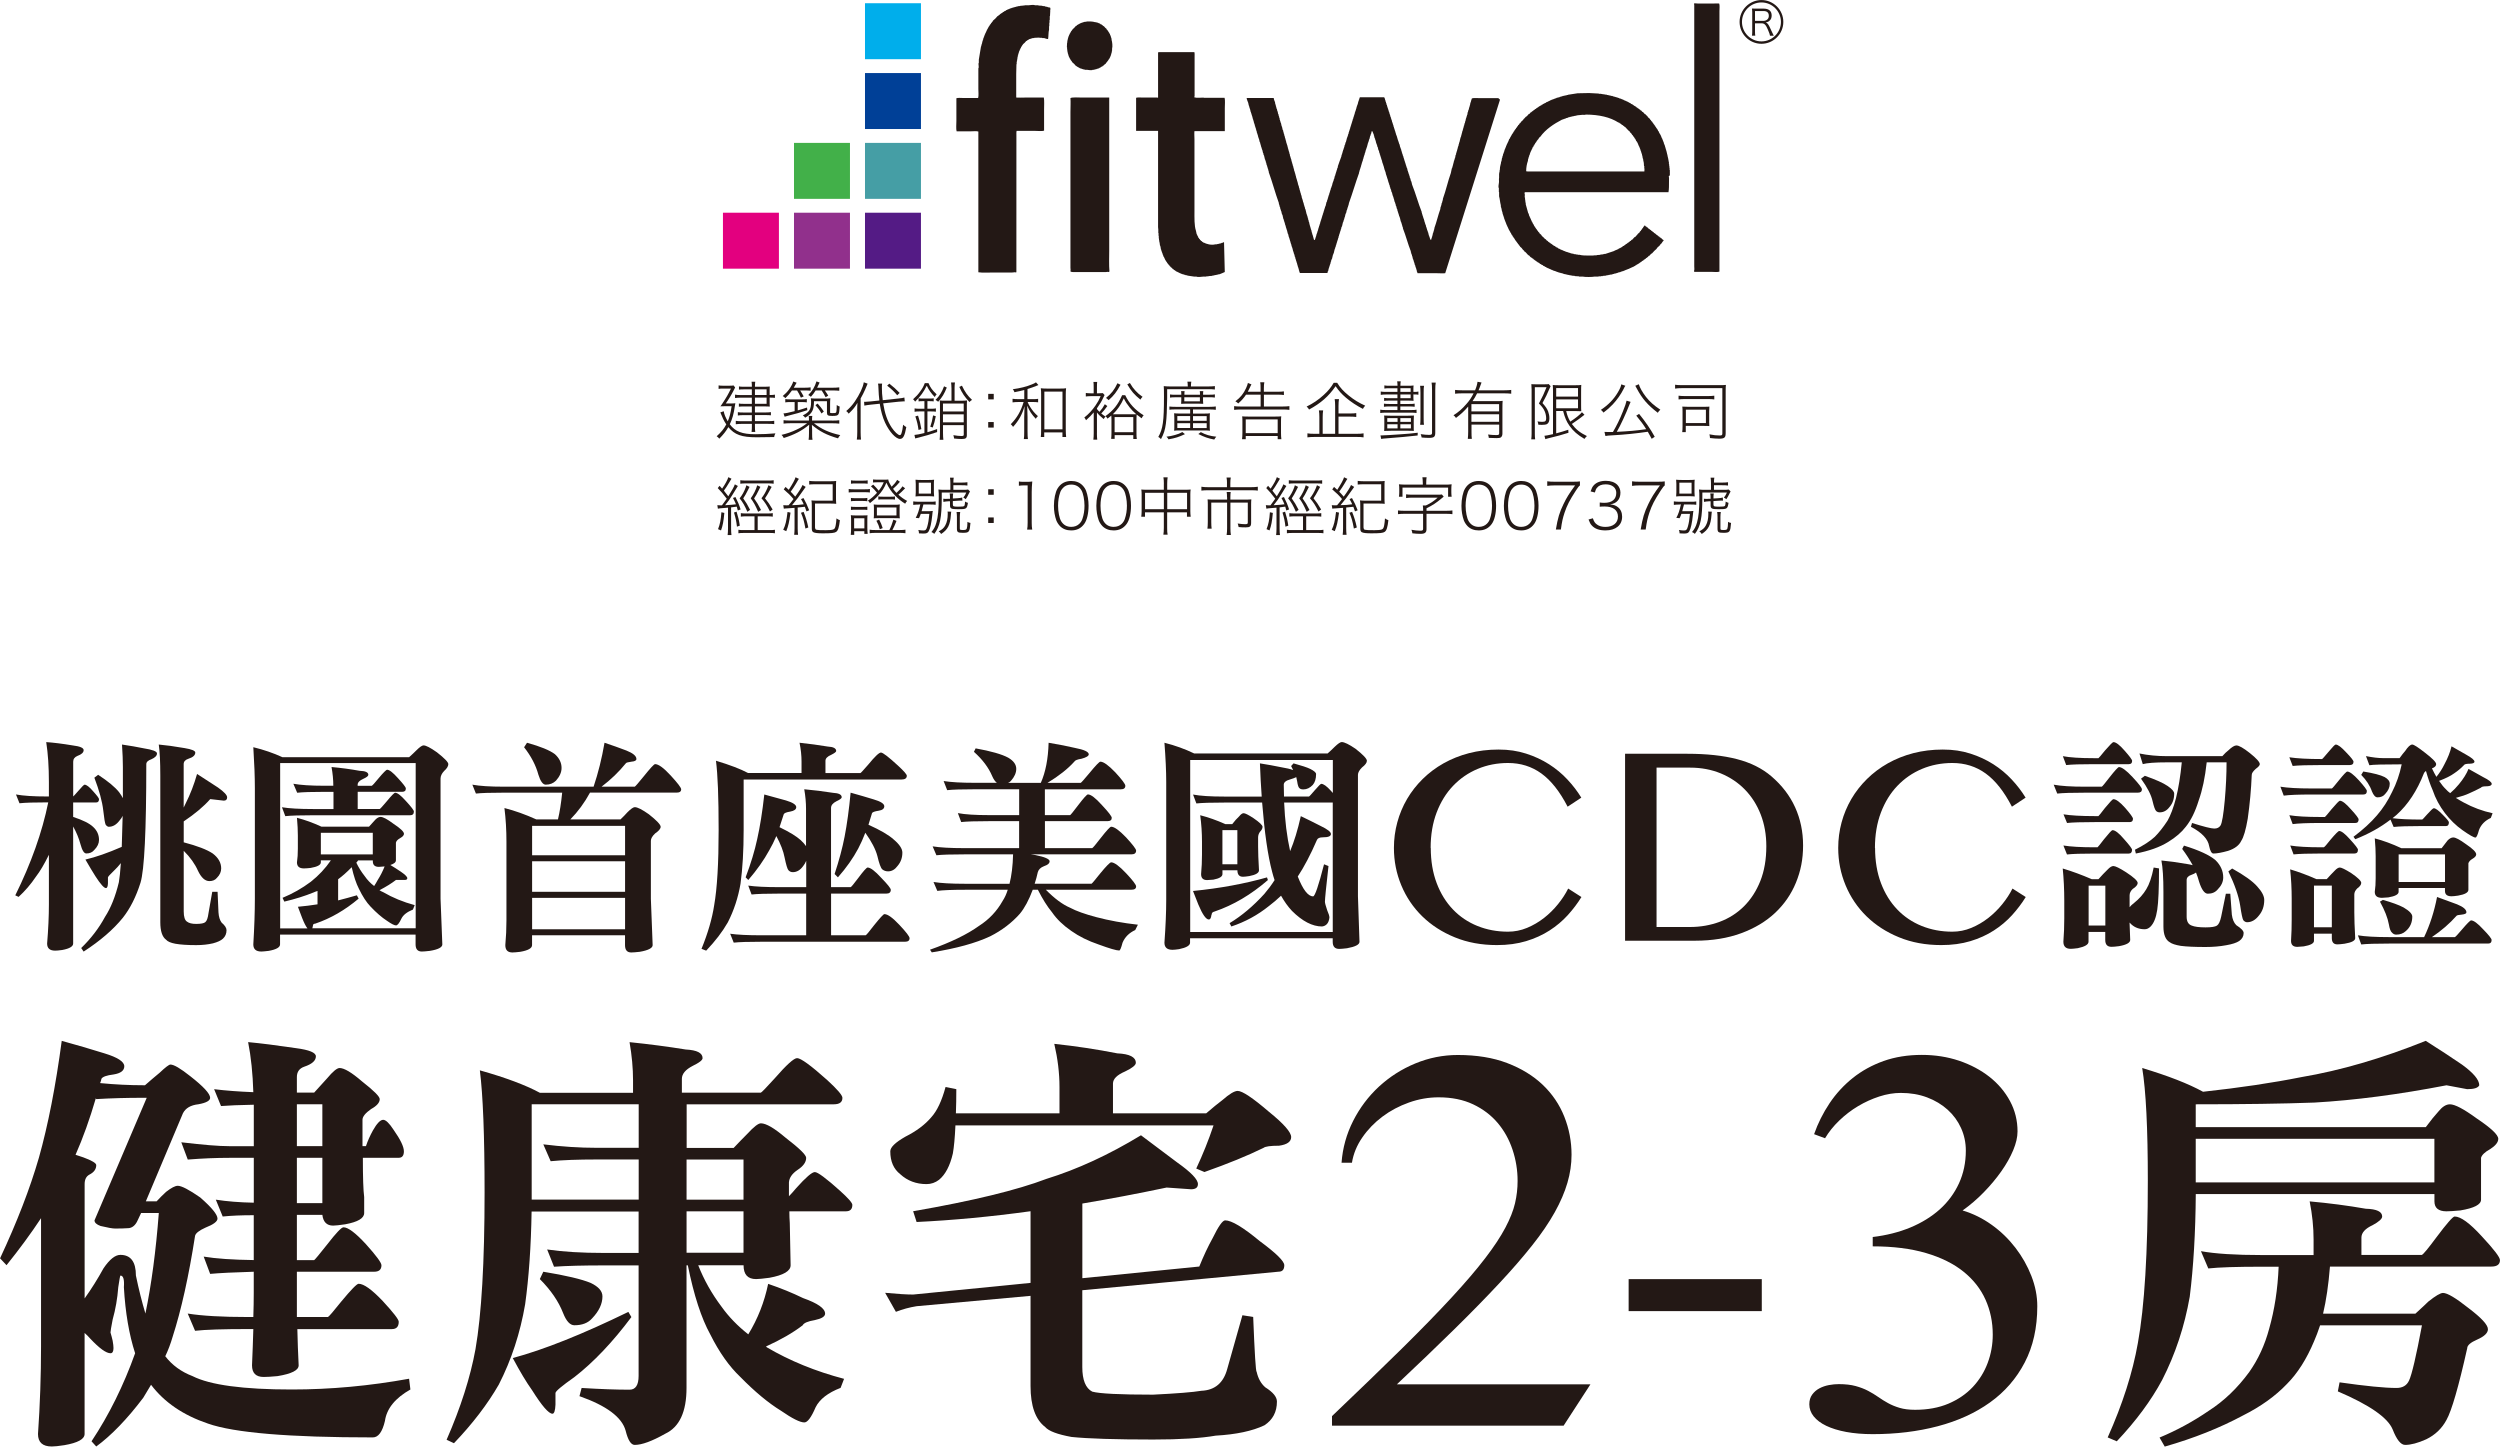
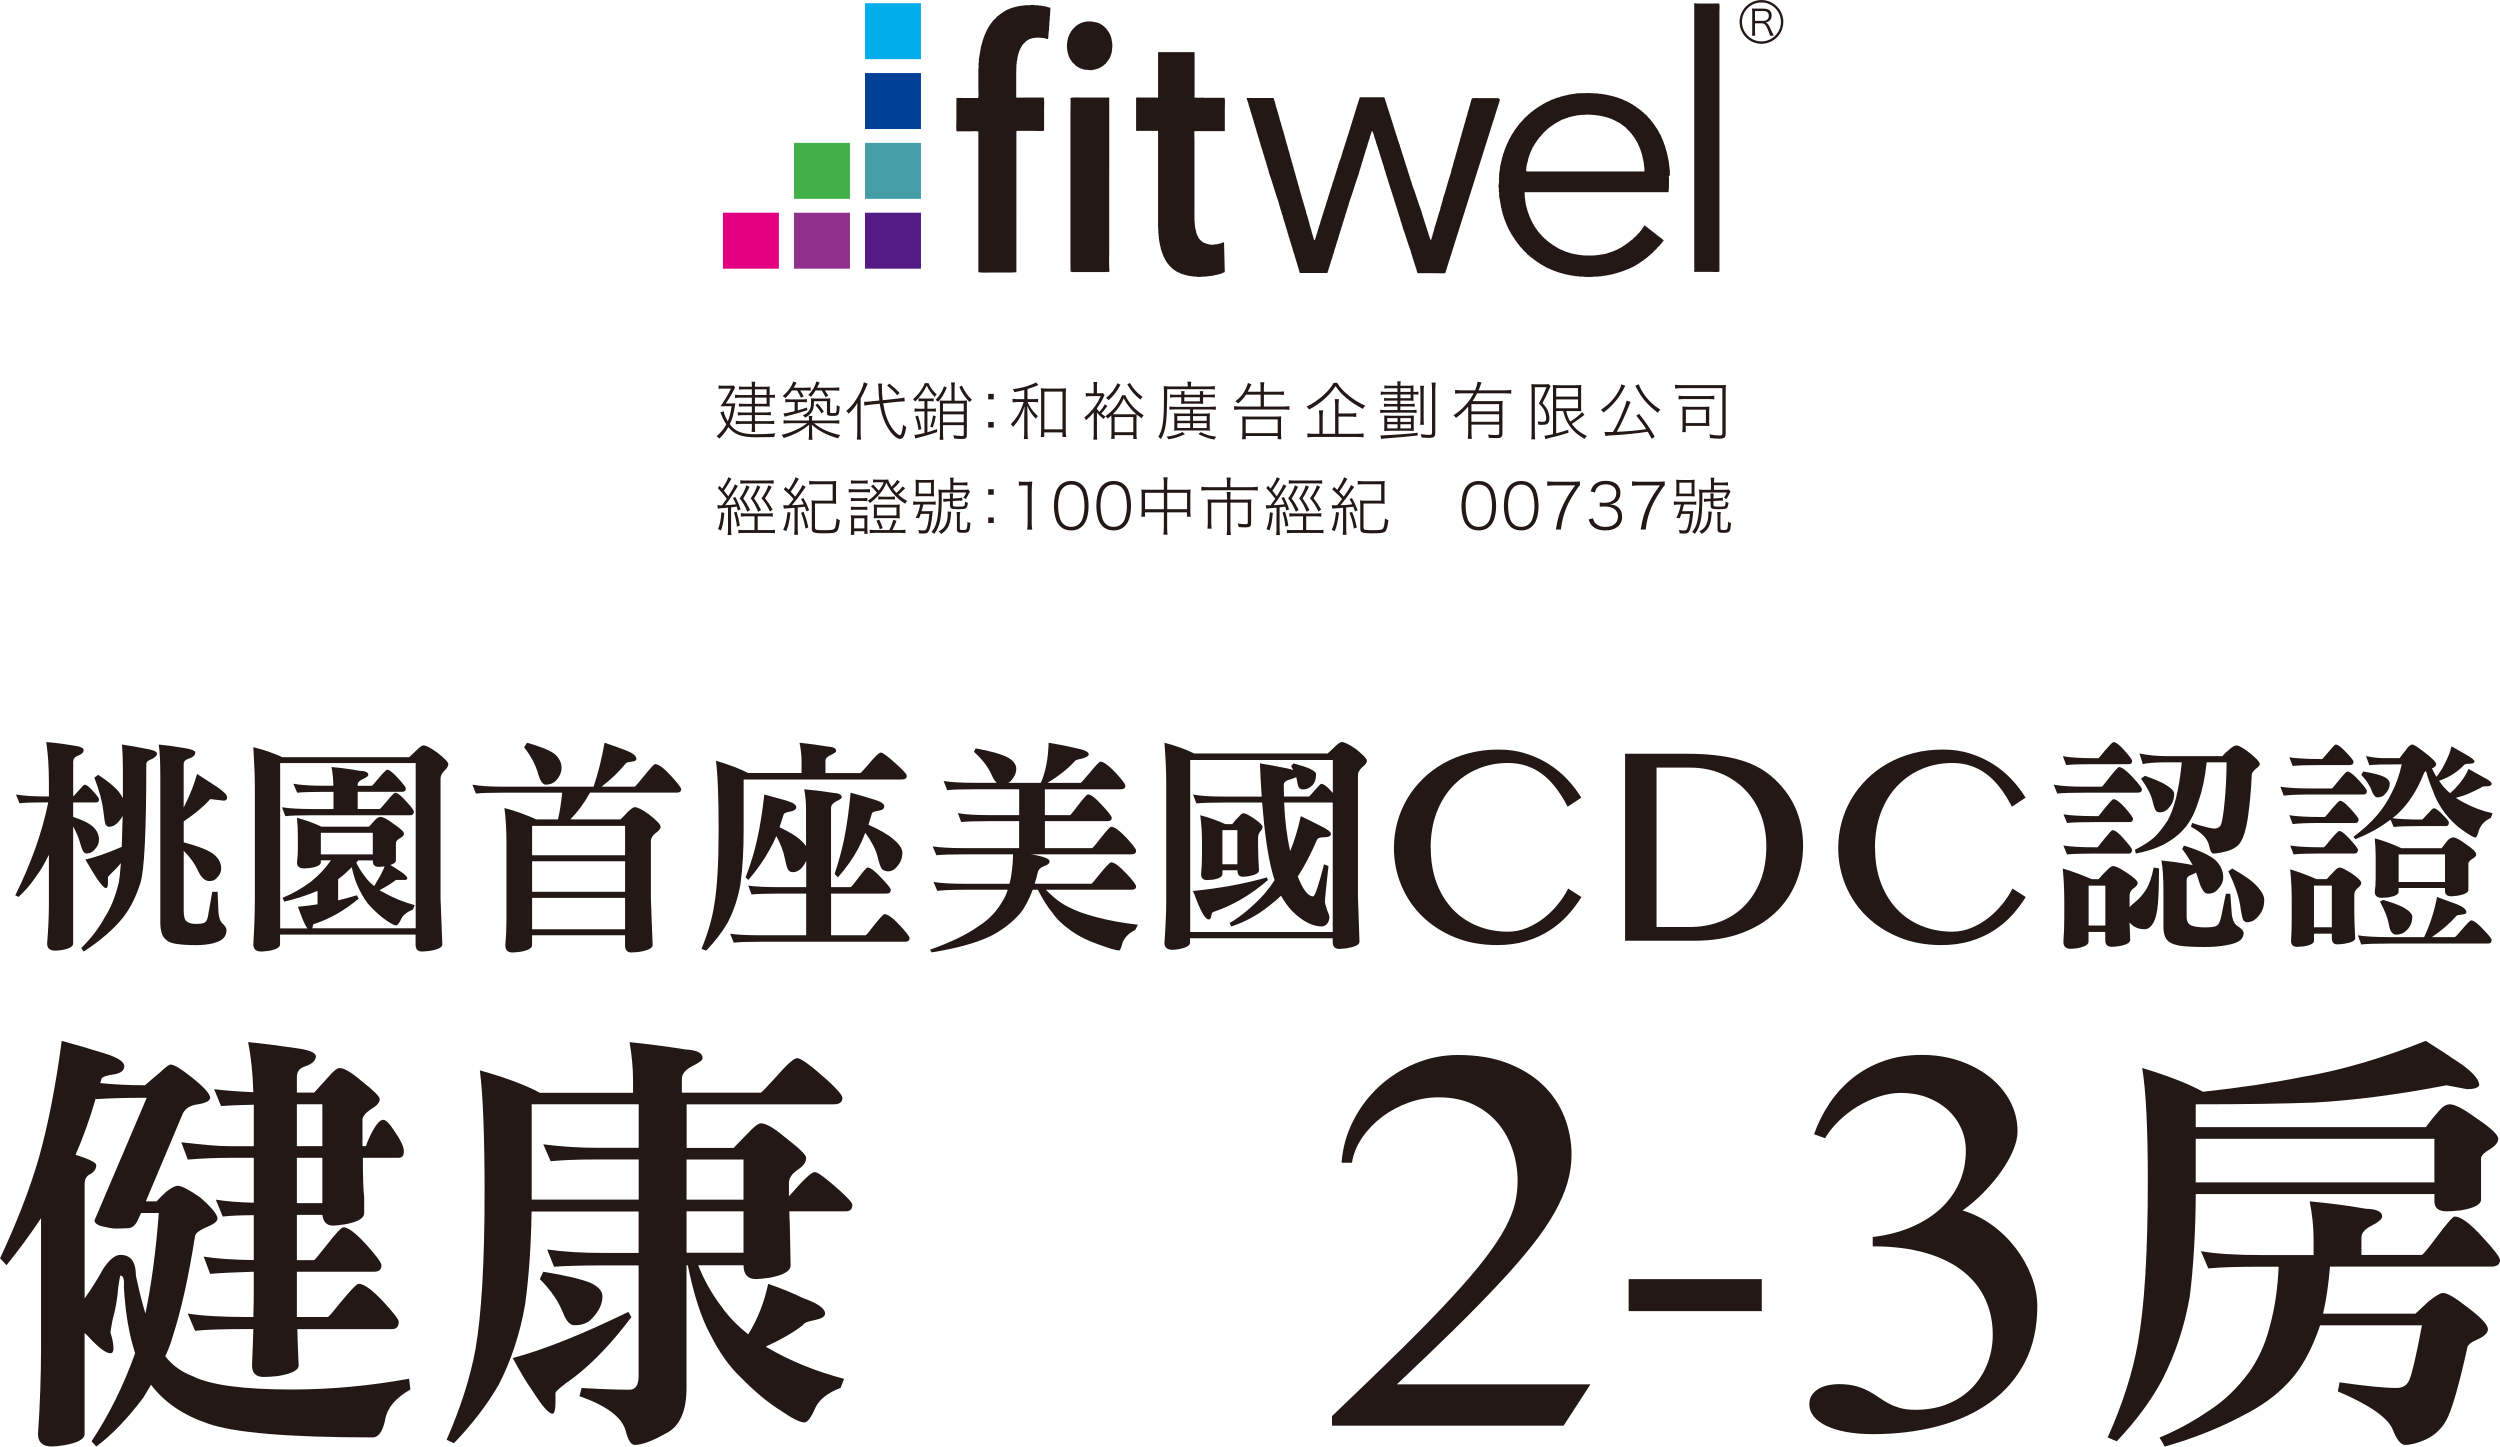
<svg xmlns="http://www.w3.org/2000/svg" id="_圖層_2" data-name="圖層 2" viewBox="0 0 533.82 308.87">
  <defs>
    <style>
      .cls-1 {
        fill: #42b049;
      }

      .cls-2 {
        fill: #e3007f;
      }

      .cls-3 {
        fill-rule: evenodd;
      }

      .cls-3, .cls-4 {
        fill: #231815;
      }

      .cls-5 {
        fill: #459ea5;
      }

      .cls-6 {
        fill: #91308c;
      }

      .cls-7 {
        fill: #541b85;
      }

      .cls-8 {
        fill: #004097;
      }

      .cls-9 {
        fill: #00aeeb;
      }
    </style>
  </defs>
  <g id="_圖層_1-2" data-name="圖層 1">
    <g>
      <g>
        <path class="cls-4" d="M3.4,169.64c1.55,.29,3.78,.43,6.66,.43h.38v-3.09c0-3.24-.19-6.08-.57-8.52,1.49,.1,3.38,.33,5.66,.71,1.55,.19,2.33,.52,2.33,1,0,.51-.44,.92-1.33,1.24-.6,.25-.9,.67-.9,1.24v7.42c.06-.03,.43-.43,1.09-1.19,.76-.89,1.21-1.33,1.33-1.33,.41,0,1.02,.46,1.81,1.38,.86,.95,1.28,1.52,1.28,1.71,0,.48-.21,.71-.62,.71h-4.9v3.09c2.06,.67,3.49,1.38,4.28,2.14,.82,.76,1.24,1.68,1.24,2.76,0,.76-.33,1.47-1,2.14-.41,.51-.98,.76-1.71,.76-.48,0-.89-.65-1.24-1.95-.35-1.3-.87-2.57-1.57-3.81v24.99c0,.63-.78,1.09-2.33,1.38-.7,.1-1.21,.14-1.52,.14-1.14,0-1.71-.51-1.71-1.52,.25-3.05,.38-5.84,.38-8.38v-10.57c-.98,2-1.9,3.55-2.76,4.66-1.11,1.65-2.35,3.09-3.71,4.33l-.71-.33c3.39-6.85,5.74-13.47,7.04-19.85h-.24c-2.76,0-4.73,.06-5.9,.19l-.76-1.9Zm22.65-10.66c1.71,.25,3.27,.52,4.66,.81,1.87,.29,2.81,.65,2.81,1.09,0,.48-.4,.89-1.19,1.24-.73,.25-1.09,.6-1.09,1.05,0,14.18-.41,22.62-1.24,25.32-.95,3.01-2.21,5.5-3.76,7.47-2.03,2.51-4.82,4.92-8.38,7.23l-.52-.76c2.09-2.03,3.79-4.25,5.09-6.66,1.24-1.9,2.22-4.36,2.95-7.38,.16-.92,.3-2.28,.43-4.09-.48,.6-.97,1.14-1.48,1.62-.86,.82-1.28,1.3-1.28,1.43v1.28c-.03,.67-.17,1-.43,1-.41,0-1.16-.84-2.24-2.52-.57-.89-1.28-2.08-2.14-3.57,2.19-.51,4.78-1.41,7.76-2.71,.06-1.9,.13-4.11,.19-6.62-.16,.35-.38,.68-.67,1-.67,.89-1.43,1.33-2.28,1.33-.22,0-.44-.14-.67-.43-.16-.32-.33-1.33-.52-3.05-.22-1.93-.86-4.27-1.9-7l.81-.62c2.13,1.4,3.62,2.64,4.47,3.71,.35,.48,.62,.9,.81,1.28v-6.66c0-1.3-.06-2.9-.19-4.81Zm7.85,0c1.49,.13,3.33,.38,5.52,.76,1.52,.25,2.28,.57,2.28,.95,0,.57-.49,1.02-1.48,1.33-.67,.22-1,.6-1,1.14v9.28c.13-.29,.27-.59,.43-.9,.98-1.93,1.79-4.03,2.43-6.28,1.59,1.05,3.08,2.02,4.47,2.9,1.3,.92,1.95,1.62,1.95,2.09s-.24,.71-.71,.71l-2.9-.33c-1.36,1.55-3.25,3.14-5.66,4.76v4.47c2.89,.76,4.95,1.55,6.19,2.38,1.21,.92,1.81,1.98,1.81,3.19,0,.73-.3,1.4-.9,2-.38,.48-.92,.71-1.62,.71-.92,0-1.73-.73-2.43-2.19-.64-1.46-1.65-2.89-3.05-4.28v12.94c0,1.17,.24,1.9,.71,2.19,.41,.32,1.06,.48,1.95,.48,1.02,0,1.67-.13,1.95-.38,.32-.25,.54-.87,.67-1.85,.19-1.11,.46-2.65,.81-4.62h1.14c.1,2.06,.16,3.52,.19,4.38,.06,.95,.29,1.68,.67,2.19,.7,.6,1.05,1.14,1.05,1.62,0,.73-.25,1.33-.76,1.81-.44,.41-1.16,.74-2.14,1-1.08,.25-2.27,.38-3.57,.38-1.87,0-3.35-.1-4.43-.29-1.02-.19-1.68-.48-2-.86-.83-.6-1.24-1.85-1.24-3.76v-31.27c0-2.95-.11-5.17-.33-6.66Z" />
        <path class="cls-4" d="M54.09,159.55c2.22,.54,4.3,1.25,6.23,2.14h27.03c.6-.54,1.13-1.03,1.57-1.48,.7-.7,1.21-1.05,1.52-1.05,.51,0,1.46,.49,2.86,1.48,1.62,1.27,2.43,2.11,2.43,2.52,0,.44-.3,.94-.9,1.47-.51,.54-.76,1.08-.76,1.62v25.65l.38,9.76c0,.63-.89,1.09-2.67,1.38-.79,.09-1.36,.14-1.71,.14-.89,0-1.33-.51-1.33-1.52v-2.1h-28.94v2.1c0,.63-.81,1.09-2.43,1.38-.76,.09-1.28,.14-1.57,.14-1.14,0-1.71-.51-1.71-1.52,.22-3.71,.33-6.96,.33-9.76v-23.56c0-2.41-.11-5.35-.33-8.8Zm5.71,38.69h5.85c-.35-.44-.73-1.19-1.14-2.24-.19-.48-.49-1.27-.9-2.38,1.43-.13,2.82-.3,4.19-.52v-2.86c-.32,.1-.6,.21-.86,.33-1.87,.76-3.95,1.41-6.23,1.95l-.38-.81c2.16-.89,4.17-2.03,6.04-3.43,1.68-1.33,3.11-2.86,4.28-4.57h-2.14v.43c0,.54-.73,.94-2.19,1.19-.6,.06-1.08,.1-1.43,.1-.98,0-1.48-.43-1.48-1.29,.13-.86,.19-1.82,.19-2.9v-2.81c0-1.08-.06-2.35-.19-3.81,1.71,.44,3.46,1.08,5.24,1.9h10.14c.57-.63,1.03-1.14,1.38-1.52,.38-.38,.75-.57,1.09-.57,.54,0,1.46,.49,2.76,1.47,1.49,.98,2.24,1.7,2.24,2.14,0,.32-.29,.63-.86,.95-.51,.29-.79,.6-.86,.95v3.76c0,.41-.4,.75-1.19,1,.79,.48,1.54,.95,2.24,1.43,.92,.63,1.38,1.09,1.38,1.38,0,.25-.17,.38-.52,.38h-1.9c-.89,.7-2.06,1.43-3.52,2.19,.22,.16,.49,.3,.81,.43,2,1.17,4.24,2.09,6.71,2.76l-.38,.95c-1.27,.51-2.09,1.16-2.47,1.95-.44,.95-.83,1.43-1.14,1.43-.35,0-1-.33-1.95-1-1.08-.7-2.24-1.7-3.47-3-.89-.92-1.73-2.21-2.52-3.86-.57-1.11-1.08-2.63-1.52-4.57-1.05,1.08-2.02,1.93-2.9,2.57v4.52c1.36-.35,2.7-.71,4-1.09l.38,.71c-2.89,2.44-5.97,4.22-9.23,5.33-.35,.03-.52,.16-.52,.38-.03,.13-.06,.29-.1,.48l-.05,.14h22.08v-35.27h-28.94v35.27Zm2.81-30.89c1.55,.28,3.78,.43,6.66,.43h1.9c0-1.3-.13-2.63-.38-4,2.09,.19,4.09,.46,6,.81,1.24,.03,1.86,.32,1.86,.86,0,.25-.37,.54-1.09,.86-.79,.35-1.19,.76-1.19,1.24v.24h3c.16-.06,.65-.6,1.48-1.62,1.02-1.21,1.62-1.81,1.81-1.81,.48,0,1.25,.6,2.33,1.81,1.11,1.21,1.67,1.93,1.67,2.19,0,.48-.25,.71-.76,.71h-9.52v3.67h4.71c.13-.06,.62-.6,1.48-1.62,1.02-1.24,1.62-1.85,1.81-1.85,.48,0,1.25,.6,2.33,1.81,1.11,1.21,1.67,1.94,1.67,2.19,0,.54-.27,.81-.81,.81h-20.75c-2.76,0-4.73,.06-5.9,.19l-.71-1.9c1.52,.25,3.73,.38,6.62,.38h4.38v-3.67h-1.9c-2.76,0-4.71,.06-5.85,.19l-.81-1.9Zm5.9,15.09h11.09v-4.62h-11.09v4.62Zm7.57,1.76c.48,1.01,1.08,1.98,1.81,2.9,.54,.79,1.21,1.49,2,2.09,.25-.38,.51-.81,.76-1.28,.57-.89,1.06-1.86,1.48-2.9-.54,.06-.95,.09-1.24,.09-.86,0-1.28-.4-1.28-1.19v-.19h-3.14c-.13,.19-.25,.35-.38,.48Z" />
        <path class="cls-4" d="M129.09,158.6c1.62,.54,3.17,1.09,4.66,1.66,1.43,.57,2.14,1.17,2.14,1.81,0,.32-.35,.51-1.05,.57-.73,.09-1.13,.21-1.19,.33-1.49,1.84-3.22,3.51-5.19,5h7.09c.13-.06,.76-.79,1.9-2.19,1.4-1.74,2.2-2.62,2.43-2.62,.73,0,1.84,.81,3.33,2.43,1.49,1.62,2.24,2.6,2.24,2.95,0,.48-.33,.71-1,.71h-18.47c-1.17,2.16-2.57,4.06-4.19,5.71h10.71c.57-.54,1.06-1.05,1.48-1.52,.73-.73,1.25-1.09,1.57-1.09,.57,0,1.57,.51,3,1.52,1.68,1.33,2.52,2.22,2.52,2.67,0,.41-.4,.89-1.19,1.43-.6,.57-.9,1.09-.9,1.57v12.37l.38,9.9c0,.63-.92,1.11-2.76,1.43-.83,.09-1.43,.14-1.81,.14-.89,0-1.33-.52-1.33-1.57v-2.1h-19.85v2.1c0,.67-.84,1.14-2.52,1.43-.76,.09-1.32,.14-1.67,.14-1.02,0-1.52-.52-1.52-1.57,.16-1.75,.24-3.51,.24-5.28v-16.8c0-2.48-.14-4.87-.43-7.19,2.22,.57,4.49,1.38,6.81,2.43h4.62c.38-1.59,.68-3.49,.9-5.71h-12.52c-2.76,0-4.73,.06-5.9,.19l-.76-1.9c1.55,.29,3.78,.43,6.66,.43h19.23c.98-2.92,1.76-6.04,2.33-9.37Zm-16.56,0c2.86,.79,4.84,1.6,5.95,2.43,.95,.86,1.43,1.84,1.43,2.95,0,.92-.4,1.83-1.19,2.71-.57,.57-1.3,.86-2.19,.86-.6,0-1.13-.71-1.57-2.14-.54-2-1.56-3.95-3.05-5.85l.62-.95Zm1.09,24.03h19.85v-6.28h-19.85v6.28Zm0,7.8h19.85v-6.52h-19.85v6.52Zm0,8h19.85v-6.71h-19.85v6.71Z" />
        <path class="cls-4" d="M170.74,158.6c2.09,.22,4.09,.49,6,.81,1.21,.06,1.81,.38,1.81,.95,0,.19-.35,.46-1.05,.81-.83,.35-1.24,.78-1.24,1.28v2.62h7.47c.06,0,.62-.6,1.67-1.81,1.4-1.71,2.3-2.57,2.71-2.57s1.63,.94,3.66,2.81c1.24,1.14,1.86,1.86,1.86,2.14,0,.54-.38,.81-1.14,.81h-33.7v10.8c0,4.35-.22,8.17-.67,11.47-.51,2.95-1.41,5.7-2.71,8.23-1.14,2-2.68,4.01-4.62,6.04l-1-.38c1.36-3.33,2.27-6.44,2.71-9.33,.63-3.58,.95-8.93,.95-16.04s-.19-11.82-.57-14.8c2.95,.89,5.24,1.76,6.85,2.62h11.42v-2.43c0-1.3-.14-2.65-.43-4.05Zm-7.57,11.04c1.62,.44,3.17,.87,4.66,1.28,1.46,.44,2.19,.92,2.19,1.43,0,.48-.43,.79-1.29,.95-.83,.13-1.28,.32-1.38,.57-.29,.95-.59,1.87-.9,2.76,2.09,1.01,3.6,1.93,4.52,2.76,.51,.48,.89,.9,1.14,1.28v-7.95c0-1.36-.13-2.76-.38-4.19,2.09,.19,4.14,.44,6.14,.76,1.24,.06,1.86,.38,1.86,.95,0,.22-.38,.51-1.14,.86-.76,.38-1.14,.86-1.14,1.43v16.9h4.19c.13-.03,.67-.68,1.62-1.95,1.11-1.49,1.78-2.24,2-2.24,.6,0,1.57,.73,2.9,2.19,1.36,1.4,2.05,2.25,2.05,2.57,0,.54-.32,.81-.95,.81h-11.8v8.9h7.38c.16-.06,.75-.76,1.76-2.09,1.3-1.62,2.05-2.43,2.24-2.43,.7,0,1.76,.76,3.19,2.28,1.46,1.55,2.19,2.51,2.19,2.86,0,.51-.33,.76-1,.76h-30.65c-2.76,0-4.73,.06-5.9,.19l-.76-1.9c1.55,.22,3.78,.33,6.66,.33h9.57v-8.9h-5.76c-2.76,0-4.73,.06-5.9,.19l-.71-1.9c1.52,.22,3.73,.33,6.62,.33h5.76v-5.62c-.19,.44-.41,.83-.67,1.14-.63,.86-1.36,1.28-2.19,1.28-.38,0-.7-.14-.95-.43-.22-.25-.49-1.16-.81-2.71-.25-1.33-.84-2.86-1.76-4.57-.48,1.11-.98,2.13-1.52,3.05-1.14,2.09-2.63,4.2-4.47,6.33l-.57-.57c1.11-2.92,1.93-5.63,2.47-8.14,.6-2.67,1.11-5.85,1.52-9.57Zm18.47-.38c1.71,.48,3.35,.95,4.9,1.43,1.52,.44,2.28,.94,2.28,1.47,0,.51-.4,.83-1.19,.95-.86,.13-1.33,.3-1.43,.52-.25,.86-.51,1.68-.76,2.48,2.54,1.14,4.33,2.19,5.38,3.14,1.24,1.05,1.86,1.98,1.86,2.81,0,1.08-.33,2.02-1,2.81-.57,.79-1.25,1.19-2.05,1.19-.48,0-.89-.14-1.24-.43-.32-.29-.67-1.24-1.05-2.86-.38-1.43-1.24-3.08-2.57-4.95-.48,1.24-.98,2.36-1.52,3.38-1.08,2.03-2.52,4.08-4.33,6.14l-.71-.71c.95-2.89,1.67-5.55,2.14-8,.51-2.63,.94-5.76,1.28-9.37Z" />
        <path class="cls-4" d="M208.29,159.79c3.33,.6,5.66,1.27,7,2,1.14,.67,1.71,1.46,1.71,2.38,0,.86-.38,1.71-1.14,2.57-.16,.19-.37,.33-.62,.43h7c1.02-2.28,1.57-5.14,1.67-8.57,2.28,.38,4.14,.75,5.57,1.09,2,.38,3,.84,3,1.38,0,.35-.52,.67-1.57,.95-.86,.13-1.36,.33-1.52,.62-1.36,1.52-3.27,3.03-5.71,4.52h7.09c.13-.06,.75-.76,1.86-2.09,1.33-1.62,2.11-2.43,2.33-2.43,.67,0,1.73,.76,3.19,2.28,1.43,1.55,2.14,2.51,2.14,2.86,0,.51-.32,.76-.95,.76h-16.23v5.52h5.38c.13-.06,.68-.74,1.67-2.05,1.21-1.59,1.92-2.38,2.14-2.38,.63,0,1.63,.76,3,2.29,1.4,1.49,2.09,2.4,2.09,2.71,0,.48-.3,.71-.9,.71h-13.37v5.76h10.09c.16-.06,.76-.78,1.81-2.14,1.27-1.62,2.01-2.43,2.24-2.43,.67,0,1.73,.76,3.19,2.28,1.43,1.56,2.14,2.49,2.14,2.81,0,.54-.33,.81-1,.81h-21.46c.32,.06,.62,.11,.9,.14,2.06,.41,3.09,.86,3.09,1.33,0,.44-.4,.79-1.19,1.05-.73,.28-1.17,.71-1.33,1.28-.19,.86-.41,1.68-.67,2.47h12.14c.13-.06,.73-.78,1.81-2.14,1.33-1.62,2.13-2.43,2.38-2.43,.67,0,1.73,.78,3.19,2.33,1.43,1.52,2.14,2.46,2.14,2.81,0,.48-.33,.71-1,.71h-18.28c1.84,1.87,3.57,3.16,5.19,3.85,1.3,.7,3.16,1.36,5.57,2,2.76,.73,5.73,1.27,8.9,1.62l-.57,1.14c-1.3,.6-2.21,1.51-2.71,2.71-.29,1.11-.52,1.66-.71,1.66-.6,0-2.06-.43-4.38-1.28-2.25-.76-4.2-1.73-5.85-2.9-1.75-1.21-3.11-2.52-4.09-3.95-1.05-1.27-2.06-2.89-3.05-4.85h-1.09c-.83,2.22-1.75,3.93-2.76,5.14-1.71,1.93-3.82,3.54-6.33,4.81-3.11,1.46-7.27,2.6-12.47,3.43l-.38-.57c4.47-1.59,7.96-3.28,10.47-5.09,2.13-1.36,3.81-3.14,5.04-5.33,.44-.67,.81-1.46,1.09-2.38h-9.14c-2.76,0-4.73,.08-5.9,.24l-.81-1.9c1.55,.25,3.79,.38,6.71,.38h9.52c.44-1.74,.7-3.84,.76-6.28h-10.47c-2.76,0-4.73,.06-5.9,.19l-.81-1.9c1.55,.25,3.79,.38,6.71,.38h11.76v-5.76h-6.47c-2.76,0-4.73,.06-5.9,.19l-.71-1.91c1.52,.29,3.73,.43,6.62,.43h6.47v-5.52h-9.47c-2.76,0-4.73,.06-5.9,.19l-.76-1.95c1.52,.25,3.74,.38,6.66,.38h4.71c-.38-.28-.71-.76-1-1.43-.76-1.81-2.06-3.54-3.9-5.19l.38-.76Z" />
        <path class="cls-4" d="M248.65,158.6c2.25,.57,4.36,1.33,6.33,2.28h28.51c.57-.51,1.08-.98,1.52-1.43,.7-.67,1.19-1,1.48-1,.57,0,1.55,.48,2.95,1.43,1.62,1.27,2.43,2.13,2.43,2.57,0,.41-.35,.89-1.05,1.43-.57,.57-.86,1.09-.86,1.57v25.94l.33,9.71c0,.6-.89,1.06-2.67,1.38-.76,.09-1.32,.14-1.67,.14-.92,0-1.38-.51-1.38-1.52v-.76h-30.46v.95c0,.6-.78,1.06-2.33,1.38-.67,.1-1.14,.14-1.43,.14-1.14,0-1.71-.51-1.71-1.52,.25-3.49,.38-6.54,.38-9.14v-25.18c0-2.28-.13-5.08-.38-8.38Zm5.47,40.41h30.46v-27.65h-10.38c.16,3.84,.59,7.3,1.28,10.38,.86-2.03,1.62-4.52,2.28-7.47,1.4,.67,2.81,1.36,4.24,2.1,1.46,.7,2.19,1.27,2.19,1.71,0,.48-.57,.71-1.71,.71-.7,0-1.13,.19-1.28,.57-1.36,3.14-2.73,5.74-4.09,7.8,1.11,2.83,2.2,4.24,3.28,4.24,.38,0,1.16-2.28,2.33-6.85l.95,.38c-.51,4.51-.76,7.04-.76,7.62,0,.25,.16,.86,.48,1.81,.32,.73,.48,1.25,.48,1.57-.13,1.14-.65,1.78-1.57,1.9-2.06,0-4.2-1.11-6.43-3.33-.86-.92-1.63-2-2.33-3.24-.83,.79-1.68,1.52-2.57,2.19-2.41,1.94-5.09,3.4-8.04,4.38l-.38-.71c2.57-1.55,5.04-3.63,7.42-6.24,.79-.92,1.52-1.9,2.19-2.95-.19-.57-.37-1.16-.52-1.76-.92-3.46-1.63-8.39-2.14-14.8h-8.09c-2.79,0-4.78,.06-5.95,.19l-.71-1.9c1.52,.29,3.74,.43,6.66,.43h8c-.16-2.19-.29-4.55-.38-7.09,1.59,.25,3.08,.52,4.47,.81,1.17,.19,2.05,.4,2.62,.62-.13-.29-.27-.57-.43-.86l.52-.57c1.74,.48,2.93,.87,3.57,1.19,.82,.41,1.24,.78,1.24,1.09,0,1.02-.24,1.79-.71,2.33-.6,.63-1.27,.95-2,.95-.38,0-.65-.08-.81-.24-.22-.13-.4-.62-.52-1.48-.06-.32-.13-.62-.19-.9-.32,.16-.75,.32-1.29,.48-.92,.25-1.38,.64-1.38,1.14,0,.86,.02,1.7,.05,2.52h5.33c.1-.03,.49-.46,1.19-1.28,.82-.95,1.3-1.43,1.43-1.43,.48,0,1.16,.49,2.05,1.47,.16,.19,.3,.35,.43,.48v-7.04h-30.46v36.74Zm16.42-11.66l.19,.57c-3.59,3.11-7.38,5.35-11.37,6.71-.41,.1-.62,.29-.62,.57-.06,.13-.11,.32-.14,.57-.1,.38-.25,.57-.48,.57-.6,0-1.35-1.06-2.24-3.19-.22-.57-.6-1.54-1.14-2.9,5.74-.57,11.01-1.54,15.8-2.9Zm-14.28-13.28c1.74,.44,3.54,1.08,5.38,1.9h1.48c.51-.67,1-1.22,1.48-1.66,.35-.44,.67-.67,.95-.67,.32,0,1.02,.35,2.09,1.05,1.3,.89,1.95,1.51,1.95,1.86s-.19,.71-.57,1.09c-.25,.35-.38,.75-.38,1.19v1.91c0,1.24,.06,2.93,.19,5.09,0,.57-.7,.98-2.09,1.24-.6,.09-1.05,.14-1.33,.14-.79,0-1.19-.46-1.19-1.38h-3.19v.81c0,.54-.65,.94-1.95,1.19-.6,.06-1.05,.09-1.33,.09-.86,0-1.28-.43-1.28-1.28,.13-1.4,.19-2.79,.19-4.19v-2.71c0-1.93-.13-3.82-.38-5.66Zm4.76,10.47h3.19v-7.28h-3.19v7.28Z" />
        <path class="cls-4" d="M305.51,181.06c0,2.79,.42,5.29,1.26,7.51,.84,2.22,2,4.09,3.48,5.63,1.47,1.54,3.22,2.71,5.22,3.52,2.01,.81,4.18,1.22,6.53,1.22,1.4,0,2.76-.27,4.06-.81,1.3-.54,2.51-1.25,3.63-2.12,1.11-.87,2.11-1.86,2.99-2.95,.88-1.09,1.61-2.2,2.17-3.33l2.83,1.81c-.82,1.34-1.8,2.63-2.92,3.87-1.12,1.23-2.42,2.33-3.9,3.28-1.47,.95-3.14,1.71-5,2.27-1.86,.56-3.93,.84-6.22,.84-3.31,0-6.32-.55-9.01-1.66-2.7-1.1-5.01-2.6-6.94-4.48-1.93-1.89-3.42-4.09-4.47-6.61-1.05-2.52-1.58-5.18-1.58-7.99,0-1.87,.24-3.69,.72-5.46,.48-1.78,1.18-3.44,2.09-5,.91-1.55,2.03-2.98,3.34-4.27,1.31-1.29,2.8-2.41,4.45-3.34,1.66-.93,3.47-1.66,5.43-2.17,1.97-.51,4.06-.77,6.29-.77s4.09,.29,5.88,.86c1.8,.57,3.43,1.33,4.91,2.27,1.47,.94,2.79,2.03,3.94,3.27,1.15,1.23,2.14,2.52,2.96,3.87l-2.92,1.93c-1.67-3.23-3.53-5.59-5.6-7.09-2.07-1.5-4.44-2.24-7.13-2.24-2.31,0-4.47,.42-6.47,1.26-2.01,.84-3.76,2.05-5.25,3.61-1.5,1.56-2.67,3.47-3.52,5.7-.85,2.24-1.28,4.76-1.28,7.57Z" />
        <path class="cls-4" d="M347.01,160.95h13.3c4.09,0,7.62,.38,10.56,1.14,2.95,.76,5.41,1.99,7.37,3.67,2.25,1.93,3.94,4.13,5.07,6.62,1.13,2.49,1.7,5.21,1.7,8.16s-.51,5.45-1.52,7.92c-1.01,2.47-2.5,4.62-4.45,6.46-1.96,1.84-4.37,3.29-7.25,4.35-2.88,1.06-6.18,1.6-9.89,1.6h-14.9v-39.91Zm6.71,36.99h7.13c2.25,0,4.36-.37,6.35-1.11,1.99-.74,3.72-1.85,5.19-3.31,1.47-1.47,2.64-3.27,3.49-5.4,.85-2.14,1.28-4.61,1.28-7.42,0-2.47-.4-4.73-1.2-6.79-.8-2.06-1.93-3.83-3.37-5.31-1.44-1.48-3.17-2.64-5.16-3.46-2-.82-4.18-1.23-6.55-1.23h-7.16v34.04Z" />
        <path class="cls-4" d="M400.38,181.06c0,2.79,.42,5.29,1.26,7.51,.84,2.22,2,4.09,3.48,5.63,1.47,1.54,3.22,2.71,5.22,3.52,2.01,.81,4.18,1.22,6.53,1.22,1.4,0,2.76-.27,4.06-.81,1.3-.54,2.51-1.25,3.63-2.12,1.11-.87,2.11-1.86,2.99-2.95,.88-1.09,1.61-2.2,2.17-3.33l2.83,1.81c-.82,1.34-1.8,2.63-2.92,3.87-1.12,1.23-2.42,2.33-3.9,3.28-1.47,.95-3.14,1.71-5,2.27-1.86,.56-3.93,.84-6.22,.84-3.31,0-6.32-.55-9.01-1.66-2.7-1.1-5.01-2.6-6.94-4.48-1.93-1.89-3.42-4.09-4.47-6.61-1.05-2.52-1.58-5.18-1.58-7.99,0-1.87,.24-3.69,.72-5.46,.48-1.78,1.18-3.44,2.09-5,.91-1.55,2.03-2.98,3.34-4.27,1.31-1.29,2.8-2.41,4.45-3.34,1.66-.93,3.47-1.66,5.43-2.17,1.97-.51,4.06-.77,6.29-.77s4.09,.29,5.88,.86c1.8,.57,3.43,1.33,4.91,2.27,1.47,.94,2.79,2.03,3.94,3.27,1.15,1.23,2.14,2.52,2.96,3.87l-2.92,1.93c-1.67-3.23-3.53-5.59-5.6-7.09-2.07-1.5-4.44-2.24-7.13-2.24-2.31,0-4.47,.42-6.47,1.26-2.01,.84-3.76,2.05-5.25,3.61-1.5,1.56-2.67,3.47-3.52,5.7-.85,2.24-1.28,4.76-1.28,7.57Z" />
        <path class="cls-4" d="M438.51,167.55c1.55,.29,3.78,.43,6.66,.43h3.62c.13-.06,.67-.71,1.62-1.95,1.17-1.49,1.86-2.24,2.05-2.24,.6,0,1.57,.71,2.9,2.14,1.33,1.43,2,2.3,2,2.62,0,.48-.3,.71-.9,.71h-11.28c-2.76,0-4.73,.06-5.9,.19l-.76-1.9Zm1.95-6.09c1.52,.29,3.73,.43,6.62,.43h1c.1-.06,.55-.6,1.38-1.62,1.05-1.2,1.65-1.81,1.81-1.81,.54,0,1.33,.6,2.38,1.81,1.08,1.21,1.62,1.94,1.62,2.19,0,.48-.24,.71-.71,.71h-7.47c-2.76,0-4.73,.06-5.9,.19l-.71-1.9Zm0,23.99c2,.6,4.06,1.36,6.19,2.28h1.43c.67-.76,1.32-1.44,1.95-2.05,.48-.51,.89-.76,1.24-.76,.41,0,1.32,.44,2.71,1.33,1.65,1.08,2.47,1.84,2.47,2.28,0,.41-.35,.84-1.05,1.28-.44,.41-.67,.87-.67,1.38v2.52c.22-.29,.54-.59,.95-.9,1.11-.89,1.98-1.87,2.62-2.95,.63-1.02,1.16-2.55,1.57-4.62l1.14,.19c0,4.28-.13,7.23-.38,8.85-.25,1.68-.73,2.87-1.43,3.57-.38,.38-.79,.57-1.24,.57-1.11,0-2.05-.33-2.81-1-.16-.16-.3-.3-.43-.43,.03,1.08,.08,2.32,.14,3.71,0,.6-.79,1.05-2.38,1.33-.73,.1-1.27,.14-1.62,.14-.89,0-1.33-.49-1.33-1.47v-1.71h-3.57v2.09c0,.6-.76,1.06-2.28,1.38-.7,.09-1.21,.14-1.52,.14-1.05,0-1.57-.51-1.57-1.52,.13-1.65,.19-3.32,.19-5v-3.76c0-2.35-.11-4.65-.33-6.9Zm.14-11.57c1.55,.25,3.78,.38,6.66,.38h.81c.1-.06,.55-.63,1.38-1.71,1.05-1.27,1.65-1.91,1.81-1.91,.57,0,1.41,.62,2.52,1.86,1.11,1.27,1.67,2.05,1.67,2.33,0,.48-.24,.71-.71,.71h-7.47c-2.76,0-4.73,.06-5.9,.19l-.76-1.86Zm0,6.66c1.55,.25,3.78,.38,6.66,.38h.62c.1-.06,.55-.63,1.38-1.71,1.05-1.3,1.65-1.95,1.81-1.95,.57,0,1.4,.64,2.47,1.91,1.14,1.27,1.71,2.03,1.71,2.28,0,.54-.24,.81-.71,.81h-7.28c-2.76,0-4.73,.06-5.9,.19l-.76-1.9Zm5.38,17.09h3.57v-8.52h-3.57v8.52Zm10.85-36.74c1.84,.38,3.81,.57,5.9,.57h11.8c.48-.54,.9-.95,1.29-1.24,.73-.7,1.3-1.05,1.71-1.05,.54,0,1.49,.54,2.86,1.62,1.43,1.14,2.14,1.93,2.14,2.38,0,.25-.29,.59-.86,1-.57,.51-.86,.94-.86,1.28-.13,3.11-.41,6.24-.86,9.38-.41,2.38-.87,3.95-1.38,4.71-.44,.95-1.38,1.67-2.81,2.14-1.36,.38-2.41,.57-3.14,.57-.38,0-.68-.52-.9-1.57-.25-1.52-1.55-2.9-3.9-4.14l.24-.81c2.51,.79,4.09,1.19,4.76,1.19,.6,0,1.05-.22,1.33-.67,.32-.54,.62-2.33,.9-5.38,.25-2.82,.38-5.52,.38-8.09h-4.24c-.35,3.24-.92,5.95-1.71,8.14-.73,2.38-1.65,4.25-2.76,5.62-.89,1.17-2.14,2.25-3.76,3.24-1.78,1.11-4.08,1.93-6.9,2.47l-.19-.81c1.84-.92,3.25-1.84,4.24-2.76,.89-.89,1.79-2.03,2.71-3.43,.67-1.17,1.27-2.78,1.81-4.81,.54-2.16,.95-4.71,1.24-7.66h-3.14c-2.54,0-4.27,.13-5.19,.38l-.71-2.29Zm1.14,4.76c2.35,.82,3.98,1.55,4.9,2.19,.92,.63,1.38,1.17,1.38,1.62,0,1.14-.33,2.09-1,2.86-.57,.76-1.27,1.14-2.09,1.14-.29,0-.54-.09-.76-.29-.22-.19-.48-.89-.76-2.09-.29-1.33-1.11-2.93-2.47-4.81l.81-.62Zm3.57,18.09c1.49,.13,3.33,.38,5.52,.76,.41,.06,.79,.14,1.14,.24-.64-1.17-1.38-2.33-2.24-3.47l.38-.71c3.2,.98,5.44,2.02,6.71,3.09,1.11,1.08,1.67,2.32,1.67,3.71,0,.92-.4,1.78-1.19,2.57-.51,.6-1.21,.9-2.09,.9-.7,0-1.32-.84-1.86-2.52-.19-.7-.41-1.36-.67-2-.25,.19-.57,.35-.95,.48-.7,.22-1.05,.6-1.05,1.14v7.81c0,1.01,.36,1.65,1.09,1.9,.6,.25,1.59,.38,2.95,.38,1.24,0,2.05-.13,2.43-.38,.38-.25,.68-.89,.9-1.9,.25-1.21,.59-2.84,1-4.9h.95c.16,2.09,.27,3.59,.33,4.47,.13,.98,.44,1.73,.95,2.24,1.05,.67,1.57,1.22,1.57,1.67,0,.7-.32,1.27-.95,1.71-.57,.38-1.49,.68-2.76,.9-1.33,.25-2.81,.38-4.43,.38-2.25,0-4.01-.08-5.28-.24-1.14-.19-1.92-.45-2.33-.76-.92-.51-1.38-1.64-1.38-3.38v-7.38c0-2.98-.14-5.22-.43-6.71Zm15.09,1.71c2.57,1.43,4.35,2.7,5.33,3.81,1.02,1.11,1.52,2.08,1.52,2.9,0,1.33-.38,2.44-1.14,3.33-.73,.95-1.57,1.43-2.52,1.43-.29,0-.56-.14-.81-.43-.19-.32-.41-1.36-.67-3.14-.32-2.03-1.16-4.46-2.52-7.28l.81-.62Z" />
        <path class="cls-4" d="M486.92,167.98c1.52,.25,3.73,.38,6.62,.38h4.38c.13-.06,.62-.63,1.48-1.71,1.02-1.27,1.62-1.9,1.81-1.9,.51,0,1.33,.62,2.47,1.86,1.14,1.27,1.71,2.03,1.71,2.28,0,.51-.25,.76-.76,.76h-11.09c-2.76,0-4.73,.08-5.9,.24l-.71-1.91Zm1.9-6.28c1.62,.25,3.95,.38,7,.38,.1-.03,.52-.51,1.29-1.43,.92-1.11,1.46-1.67,1.62-1.67,.48,0,1.22,.56,2.24,1.67,1.05,1.08,1.57,1.74,1.57,2,0,.48-.27,.71-.81,.71h-5.9c-2.95,0-5.04,.06-6.28,.19l-.71-1.85Zm0,12.37c1.52,.25,3.73,.38,6.62,.38h1c.1-.06,.55-.6,1.38-1.62,1.05-1.24,1.65-1.85,1.81-1.85,.51,0,1.3,.62,2.38,1.85,1.08,1.17,1.62,1.89,1.62,2.14,0,.51-.24,.76-.71,.76h-7.47c-2.76,0-4.73,.08-5.9,.24l-.71-1.9Zm.19,6.47c1.52,.25,3.73,.38,6.62,.38h.57c.16-.06,.63-.6,1.43-1.62,1.05-1.24,1.67-1.86,1.86-1.86,.48,0,1.25,.6,2.33,1.81,1.11,1.21,1.67,1.94,1.67,2.19,0,.54-.25,.81-.76,.81h-7.09c-2.76,0-4.73,.06-5.9,.19l-.71-1.9Zm0,5.09c1.81,.54,3.68,1.24,5.62,2.09h2.19c.6-.67,1.17-1.27,1.71-1.81,.41-.44,.78-.67,1.09-.67,.35,0,1.16,.4,2.43,1.19,1.43,.98,2.14,1.68,2.14,2.09,0,.38-.29,.78-.86,1.19-.41,.41-.62,.84-.62,1.28v3.81c0,1.33,.06,3.17,.19,5.52,0,.54-.76,.94-2.28,1.19-.7,.09-1.21,.14-1.52,.14-.79,0-1.19-.44-1.19-1.33v-.95h-3.81v1.52c0,.54-.73,.94-2.19,1.19-.64,.06-1.09,.1-1.38,.1-.89,0-1.33-.43-1.33-1.28,.1-1.52,.14-3.05,.14-4.57v-4.43c0-2.13-.11-4.22-.33-6.28Zm5.09,12.37h3.81v-8.9h-3.81v8.9Zm11.09-36.55c1.46,.29,2.67,.43,3.62,.43h3.57c.48-.67,.87-1.17,1.19-1.52,.6-.92,1.11-1.38,1.52-1.38,.32,0,1.21,.57,2.67,1.71,1.62,1.24,2.43,2.06,2.43,2.48,0,.38-.3,.68-.9,.9,.32,.67,.63,1.27,.95,1.81,.67-.82,1.24-1.71,1.71-2.67,.73-1.36,1.24-2.65,1.52-3.85,1.21,.7,2.24,1.28,3.09,1.76,1.21,.67,1.81,1.17,1.81,1.52,0,.25-.3,.4-.9,.43-.79,0-1.24,.1-1.33,.29-.63,.67-1.33,1.25-2.09,1.76-.73,.54-1.81,1.08-3.24,1.62,.51,.76,1,1.36,1.48,1.81,.25,.29,.55,.56,.9,.81,.67-.57,1.29-1.2,1.86-1.9,.95-1.14,1.63-2.24,2.05-3.28,1.21,.67,2.25,1.25,3.14,1.76,1.21,.6,1.81,1.08,1.81,1.43,0,.32-.32,.49-.95,.52-.79,0-1.24,.09-1.33,.29-.83,.44-1.68,.86-2.57,1.24-.67,.32-1.6,.63-2.81,.95,.54,.35,1.11,.68,1.71,1,1.93,1.05,3.98,1.81,6.14,2.28l-.38,1c-1.24,.57-2.08,1.43-2.52,2.57-.29,1.08-.54,1.62-.76,1.62-.35,0-1.27-.52-2.76-1.57-1.43-1.01-2.68-2.24-3.76-3.66-1.14-1.49-2.02-3.12-2.62-4.9-.51-1.14-.98-2.51-1.43-4.09-.22,.16-.37,.32-.43,.48-1.46,3.74-3.41,6.71-5.85,8.9-.29,.25-.57,.49-.86,.71,1.49,.19,3.54,.29,6.14,.29h.19c.1-.03,.44-.4,1.05-1.09,.79-.89,1.27-1.33,1.43-1.33,.38,0,1.02,.46,1.9,1.38,.89,.89,1.33,1.43,1.33,1.62,0,.54-.21,.81-.62,.81h-5.28c-2.76,0-4.73,.06-5.9,.19l-.67-1.57c-2.13,1.65-4.63,3.05-7.52,4.19l-.38-.52c2.03-1.52,3.7-3.05,5-4.57,1.27-1.46,2.35-3.12,3.24-5,.92-1.78,1.6-3.74,2.05-5.9-3.87,0-6.17,.06-6.9,.19l-.71-1.9Zm15.18,30.08c1.49,.54,2.92,1.06,4.28,1.57,1.33,.54,2,1.11,2,1.71,0,.25-.32,.41-.95,.48-.67,.06-1.05,.14-1.14,.24-1.49,1.68-3.25,3.2-5.28,4.57h4.9c.13-.03,.63-.57,1.52-1.62,1.11-1.3,1.76-1.95,1.95-1.95,.54,0,1.4,.63,2.57,1.9,1.21,1.24,1.81,2,1.81,2.29,0,.51-.25,.76-.76,.76h-21.18c-2.76,0-4.73,.06-5.9,.19l-.71-1.95c1.52,.25,3.73,.38,6.62,.38h7.52c1.24-2.6,2.16-5.46,2.76-8.57Zm-15.75-26.79c2.19,.35,3.71,.75,4.57,1.19,.73,.41,1.09,.89,1.09,1.43,0,.76-.32,1.47-.95,2.14-.38,.51-.94,.76-1.67,.76-.44,0-.84-.43-1.19-1.28-.41-1.21-1.17-2.38-2.28-3.52l.43-.71Zm2.47,14.28c1.81,.48,3.7,1.17,5.66,2.09h8.61c.51-.63,.94-1.19,1.29-1.67,.41-.41,.81-.62,1.19-.62,.51,0,1.41,.48,2.71,1.43,1.46,.98,2.19,1.71,2.19,2.19,0,.32-.27,.64-.81,.95-.48,.28-.76,.6-.86,.95v5.66c0,.57-.73,.98-2.19,1.24-.67,.1-1.14,.14-1.43,.14-.92,0-1.38-.38-1.38-1.14v-.62h-9.9v.81c0,.54-.73,.94-2.19,1.19-.6,.06-1.06,.09-1.38,.09-1.02,0-1.52-.43-1.52-1.28,.13-.86,.19-1.82,.19-2.9v-4.71c0-1.08-.06-2.35-.19-3.81Zm1.71,13.13c1.93,.54,3.41,1.08,4.43,1.62,1.24,.73,1.86,1.38,1.86,1.95,0,1.27-.46,2.3-1.38,3.09-.54,.51-1.22,.76-2.05,.76-.35,0-.65-.14-.9-.43-.29-.22-.51-.81-.67-1.76-.25-1.4-.89-3.01-1.9-4.85l.62-.38Zm3.38-3.81h9.9v-5.9h-9.9v5.9Z" />
      </g>
      <g>
        <path class="cls-4" d="M13.18,222.25c3.13,.86,6.17,1.75,9.12,2.67,2.82,.86,4.24,1.78,4.24,2.76,0,.92-.77,1.51-2.3,1.75-1.47,.18-2.34,.49-2.58,.92-.06,.31-.15,.62-.28,.92,3.19,.31,6.27,.46,9.21,.46h.37c1.04-.92,2.09-1.81,3.13-2.67,1.23-1.17,2-1.75,2.3-1.75,.74,0,2.15,.83,4.24,2.49,2.83,2.21,4.24,3.75,4.24,4.61,0,.61-.83,1.08-2.49,1.38-1.66,.18-2.76,.83-3.32,1.93l-7.92,18.8h2.3c.68-.74,1.35-1.41,2.03-2.03,1.11-.86,1.93-1.29,2.49-1.29,.8,0,2.4,.83,4.79,2.49,2.46,2.15,3.69,3.66,3.69,4.52,0,.61-.86,1.26-2.58,1.93-1.35,.61-2.09,1.2-2.21,1.75-1.35,8.66-2.95,15.85-4.79,21.56-.43,1.47-.95,2.86-1.57,4.15,1.47,1.91,3.41,3.32,5.81,4.24,3.75,1.9,10.81,2.86,21.19,2.86,8.29,0,16.65-.77,25.06-2.3l.28,2.3c-3.26,1.84-5.07,4.09-5.44,6.73-.55,2.33-1.41,3.5-2.58,3.5-17.88,0-29.61-.98-35.2-2.95-5.28-1.78-9.34-4.55-12.16-8.29-.55,.92-1.11,1.84-1.66,2.77-3.44,4.55-6.79,8.02-10.04,10.41l-1.01-1.11c3.75-5.65,6.85-11.92,9.31-18.8-1.29-3.99-2.09-8.69-2.4-14.1,.12-1.66-.12-2.49-.74-2.49-.06,0-.22,.83-.46,2.49-.18,2.4-.58,4.7-1.2,6.91-.31,1.6-.46,2.52-.46,2.76,.18,.62,.34,1.2,.46,1.75,.12,.68,.18,1.2,.18,1.57,0,.74-.22,1.11-.64,1.11-.92,0-2.37-1.04-4.33-3.13-.37-.43-.77-.83-1.2-1.2v21.56c0,1.11-1.44,1.9-4.33,2.4-1.23,.19-2.12,.28-2.67,.28-1.97,0-2.95-.89-2.95-2.67,.43-6.21,.65-12.44,.65-18.71v-27.37c-2.15,3.26-4.61,6.6-7.37,10.04l-1.38-1.47c3.62-7.74,6.39-14.9,8.29-21.47,1.97-7,3.59-15.33,4.88-24.97Zm4.88,55.01c1.41-1.96,2.76-4.11,4.05-6.45,1.29-1.9,2.49-2.86,3.59-2.86,2.21,0,3.32,1.47,3.32,4.42,.61,2.95,1.29,5.65,2.03,8.11,1.29-6.21,2.24-13.36,2.86-21.47h-3.78l-.74,1.57c-.43,.98-1.05,1.54-1.84,1.66-.86,.06-1.84,.09-2.95,.09-.55,0-1.6-.18-3.13-.55-.86-.31-1.29-.71-1.29-1.2l11.15-26.17h-.74c-3.56,0-6.91,.09-10.04,.28l-.09-.18c-1.29,4.42-2.73,8.45-4.33,12.07,.61,.18,1.17,.37,1.66,.55,1.84,.68,2.76,1.23,2.76,1.66,0,.86-.49,1.54-1.47,2.03-.68,.37-1.01,1.05-1.01,2.03v24.42Zm27.64-44.69c2.52,.31,5.31,.52,8.39,.64-.12-3.99-.49-7.56-1.11-10.69,2.7,.25,6.11,.68,10.23,1.29,2.82,.37,4.24,.95,4.24,1.75,0,.92-.83,1.66-2.49,2.21-1.05,.37-1.57,1.11-1.57,2.21v3.32h3.69c.98-1.11,1.9-2.12,2.76-3.04,1.23-1.47,2.12-2.21,2.67-2.21,.98,0,2.58,.95,4.79,2.86,2.52,1.97,3.78,3.23,3.78,3.78,0,.74-.61,1.44-1.84,2.12-1.23,.86-1.84,1.63-1.84,2.3v5.62h.74c.37-1.11,.86-2.21,1.47-3.32,.86-1.53,1.6-2.3,2.21-2.3,.55,0,1.29,.71,2.21,2.12,1.47,2.09,2.21,3.62,2.21,4.61,0,.92-.37,1.38-1.11,1.38h-7.65c0,4.18,.09,6.97,.28,8.39v3.41c0,1.11-1.35,1.91-4.05,2.4-1.23,.18-2.09,.28-2.58,.28-1.35,0-2.12-.77-2.3-2.3h-5.44v9.67h3.69c.18-.12,1.11-1.23,2.76-3.32,1.9-2.46,3.07-3.69,3.5-3.69,.98,0,2.58,1.2,4.79,3.6,2.21,2.46,3.32,3.96,3.32,4.51,0,.92-.52,1.38-1.57,1.38h-16.49v9.67h6.63c.24-.12,1.2-1.23,2.86-3.32,2.09-2.52,3.32-3.78,3.69-3.78,1.11,0,2.82,1.23,5.16,3.69,2.27,2.46,3.41,3.93,3.41,4.42,0,1.05-.49,1.57-1.47,1.57h-20.18c.06,2.64,.15,5.22,.28,7.74,0,1.05-1.51,1.81-4.52,2.3-1.29,.12-2.27,.18-2.95,.18-1.66,0-2.49-.83-2.49-2.49,.12-2.7,.21-5.28,.28-7.74h-1.11c-5.34,0-9.12,.12-11.33,.37l-1.57-3.68c3.01,.49,7.31,.74,12.9,.74h1.11c.06-1.84,.09-3.56,.09-5.16v-4.51c-4.24,.12-7.34,.28-9.31,.46l-1.38-3.69c2.58,.43,6.14,.68,10.69,.74v-9.58c-2.58,0-4.79,.09-6.63,.28l-1.47-3.6c2.33,.37,5.04,.59,8.11,.65v-9.58h-5.25c-2.76,0-5.71,.12-8.85,.37l-1.38-3.69c4.61,.55,8.02,.83,10.23,.83h5.25v-8.85c-3.07,.06-5.41,.15-7,.28l-1.47-3.59Zm17.69,3.22v8.94h5.44v-8.94h-5.44Zm0,11.43v9.68h5.44v-9.68h-5.44Z" />
        <path class="cls-4" d="M134.45,222.53c4.18,.43,8.17,.95,11.98,1.57,2.4,.12,3.59,.74,3.59,1.84,0,.43-.71,.98-2.12,1.66-1.54,.8-2.3,1.72-2.3,2.76v2.95h16.86c.12,0,1.11-1.01,2.95-3.04,2.52-2.89,4.11-4.33,4.79-4.33,.8,0,2.95,1.57,6.45,4.7,2.15,1.97,3.23,3.23,3.23,3.78,0,.92-.61,1.38-1.84,1.38h-31.42v9.31h10.04c1.04-1.11,2.03-2.12,2.95-3.04,1.35-1.47,2.3-2.21,2.86-2.21,1.11,0,2.89,1.04,5.34,3.13,2.89,2.21,4.33,3.63,4.33,4.24,0,.92-.61,1.78-1.84,2.58-1.17,.8-1.78,1.69-1.84,2.67v2.95c.43-.43,.95-1.01,1.57-1.75,2.03-2.27,3.35-3.41,3.96-3.41s2.4,1.32,5.34,3.96c1.78,1.6,2.67,2.61,2.67,3.04,0,.92-.46,1.38-1.38,1.38h-12.07c0,.86,.03,1.69,.09,2.49,.12,5.22,.18,8.23,.18,9.03,0,1.23-1.51,2.12-4.52,2.67-1.35,.18-2.3,.28-2.86,.28-1.78,0-2.67-.98-2.67-2.95h-9.68c1.23,3.13,2.89,6.08,4.98,8.85,1.53,2.15,3.44,4.12,5.71,5.9,2.03-3.32,3.44-6.91,4.24-10.78,2.7,.92,5.19,1.93,7.46,3.04,3.13,1.11,4.7,2.21,4.7,3.32,0,.61-.74,1.07-2.21,1.38-1.47,.25-2.34,.61-2.58,1.11-2.09,1.6-4.7,3.1-7.83,4.52,.06,.06,.12,.12,.18,.18,4.91,2.89,10.41,5.13,16.49,6.73l-.74,1.93c-2.7,1.04-4.49,2.43-5.34,4.15-.92,2.15-1.72,3.23-2.4,3.23-.92,0-2.58-.83-4.98-2.49-2.7-1.66-5.59-4.06-8.66-7.19-2.4-2.27-4.55-5.31-6.45-9.12-1.9-3.44-3.5-8.35-4.79-14.74h-.28v26.17c0,5.1-1.51,8.35-4.52,9.77-2.83,1.6-5.01,2.4-6.54,2.4-.8,0-1.44-1.01-1.94-3.04-.8-2.89-4.09-5.34-9.86-7.37l.46-1.75c4.05,.25,7.46,.37,10.23,.37,1.29,0,1.94-.98,1.94-2.95v-23.59h-7.37c-4.42,0-7.99,.09-10.69,.28l-1.47-3.68c3.32,.49,7.37,.74,12.16,.74h7.37v-8.85h-22.85c-.12,7.43-.58,14.04-1.38,19.81-1.05,6.14-2.92,11.86-5.62,17.14-2.4,4.18-5.59,8.35-9.58,12.53l-1.57-.74c3.01-6.88,5.07-13.33,6.17-19.35,1.29-7.43,1.94-18.58,1.94-33.45,0-12.1-.34-20.79-1.01-26.08,5.47,1.54,9.74,3.13,12.81,4.79h19.9v-2.67c0-2.58-.25-5.28-.74-8.11Zm-.28,57.59l.65,1.11c-3.99,5.34-8.05,9.62-12.16,12.81-2.7,1.9-4.05,3.04-4.05,3.41v2.49c-.06,1.29-.28,1.93-.64,1.93-.8,0-2.24-1.66-4.33-4.98-1.23-1.72-2.61-4.02-4.15-6.91,6.63-1.78,14.87-5.07,24.7-9.86Zm2.21-35.02v-9.31h-22.85v20.36h22.85v-8.57h-8.94c-3.99,0-7.28,.12-9.86,.37l-1.57-3.6c3.93,.49,7.74,.74,11.43,.74h8.94Zm-20.37,26.45c4.85,.8,8.23,1.6,10.14,2.4,1.66,.8,2.49,1.75,2.49,2.86,0,1.6-.74,3.16-2.21,4.7-.86,.98-2.12,1.47-3.78,1.47-.92,0-1.72-.86-2.4-2.58-.98-2.52-2.64-4.94-4.98-7.28l.74-1.57Zm30.59-23.96v8.57h12.16v-8.57h-12.16Zm0,11.06v8.85h12.16v-8.85h-12.16Z" />
-         <path class="cls-4" d="M249.08,253.58c-6.14,1.29-12.13,2.43-17.97,3.41v15.94l24.97-2.49c.92-2.27,1.87-4.3,2.86-6.08,1.23-2.52,2.12-3.78,2.67-3.78,1.35,0,3.81,1.47,7.37,4.42,3.5,2.58,5.25,4.3,5.25,5.16,0,.92-.4,1.38-1.2,1.38l-41.93,3.96v16.4c0,2.76,.71,4.52,2.12,5.25,1.53,.43,5.87,.65,12.99,.65,5.04-.25,8.48-.52,10.32-.83,2.89-.12,4.73-1.69,5.53-4.7l3.23-11.43,2.3,.37c.31,7.8,.55,11.7,.74,11.7,.31,1.41,.92,2.52,1.84,3.32,1.66,1.04,2.49,2.06,2.49,3.04,0,2.21-.89,3.9-2.67,5.07-2.58,1.23-6.05,1.96-10.41,2.21-3.13,.55-7.59,.83-13.36,.83-8.11,0-13.91-.19-17.42-.55-3.01-.55-4.88-1.26-5.62-2.12-2.09-1.6-3.13-4.52-3.13-8.75v-19.26l-24.33,2.21c-1.54,.25-3.01,.65-4.42,1.2l-2.3-4.06c2.64,.25,4.64,.37,5.99,.37l25.06-2.49v-15.3c-8.48,1.17-16.59,1.93-24.33,2.3l-.74-2.3c12.72-2.21,22.21-4.52,28.47-6.91,6.57-2.03,13.3-5.13,20.18-9.31,3.26,2.46,5.84,4.39,7.74,5.81,2.95,2.09,4.42,3.62,4.42,4.61,0,.74-.49,1.11-1.47,1.11l-5.25-.37Zm-23.96-30.69c4.61,.49,9.09,1.17,13.45,2.03,2.64,.12,3.96,.8,3.96,2.03,0,.49-.77,1.11-2.3,1.84-1.72,.74-2.58,1.6-2.58,2.58v6.36h19.9c1.35-1.17,2.52-2.12,3.5-2.86,1.47-1.29,2.55-1.93,3.23-1.93,.98,0,3.19,1.47,6.63,4.42,3.19,2.58,4.79,4.39,4.79,5.44,0,.98-.86,1.6-2.58,1.84-1.84,0-2.95,.16-3.32,.46-3.38,1.66-7.59,3.38-12.62,5.16l-1.75-.74c1.41-3.01,2.64-6.08,3.69-9.21h-55.11c-.12,2.64-.31,4.64-.55,5.99-.61,2.64-1.6,4.51-2.95,5.62-.8,.61-1.69,.92-2.67,.92-2.21,0-4.09-.71-5.62-2.12-1.41-1.11-2.12-2.73-2.12-4.88,0-.86,1.07-1.9,3.23-3.13,2.33-1.17,4.18-2.55,5.53-4.15,1.23-1.35,2.24-3.5,3.04-6.45l2.3,.46c0,1.84-.03,3.56-.09,5.16h22.12v-5.62c0-2.95-.37-6.02-1.11-9.21Z" />
        <path class="cls-4" d="M284.42,304.42v-2.04c5.72-5.45,10.68-10.25,14.89-14.39,4.2-4.14,7.77-7.81,10.71-11,2.94-3.19,5.32-5.98,7.15-8.38,1.83-2.39,3.25-4.54,4.26-6.45,1.01-1.91,1.7-3.65,2.07-5.23,.37-1.58,.55-3.16,.55-4.76,0-2.3-.36-4.52-1.08-6.68-.72-2.16-1.78-4.07-3.18-5.72-1.4-1.65-3.15-2.98-5.25-3.97-2.1-.99-4.55-1.49-7.36-1.49-2.14,0-4.25,.37-6.33,1.11-2.08,.74-3.97,1.74-5.66,3.01-1.69,1.27-3.12,2.74-4.29,4.44-1.17,1.69-1.91,3.49-2.22,5.4h-2.22c.23-3.15,1.06-6.13,2.48-8.93,1.42-2.8,3.26-5.24,5.52-7.33,2.26-2.08,4.84-3.73,7.74-4.93,2.9-1.2,5.93-1.81,9.08-1.81,4.01,0,7.52,.57,10.54,1.72,3.02,1.15,5.55,2.7,7.59,4.64,2.04,1.95,3.58,4.21,4.61,6.8,1.03,2.59,1.55,5.3,1.55,8.14,0,1.99-.29,3.98-.88,5.99-.58,2-1.49,4.11-2.71,6.3-1.23,2.2-2.82,4.55-4.79,7.03-1.97,2.49-4.33,5.22-7.09,8.17-2.76,2.96-5.95,6.22-9.57,9.78-3.62,3.56-7.71,7.48-12.26,11.76h41.33l-5.72,8.82h-49.45Z" />
        <path class="cls-4" d="M376.19,273.13v6.83h-28.43v-6.83h28.43Z" />
        <path class="cls-4" d="M399.84,264.14c2.96-.35,5.65-1.03,8.09-2.04,2.43-1.01,4.52-2.31,6.28-3.88,1.75-1.58,3.11-3.42,4.09-5.55,.97-2.12,1.46-4.45,1.46-6.98,0-1.71-.34-3.32-1.02-4.82-.68-1.5-1.63-2.8-2.86-3.91-1.23-1.11-2.69-1.99-4.38-2.63-1.69-.64-3.57-.96-5.63-.96-1.48,0-3.01,.25-4.58,.76s-3.09,1.2-4.55,2.07c-1.46,.87-2.8,1.91-4.03,3.09-1.23,1.19-2.23,2.44-3.01,3.76l-2.34-.87c.82-2.34,1.92-4.53,3.3-6.6,1.38-2.06,3.04-3.86,4.96-5.4,1.93-1.54,4.12-2.74,6.57-3.62,2.45-.87,5.18-1.31,8.17-1.31,2.84,0,5.5,.42,7.97,1.25,2.47,.84,4.63,1.99,6.48,3.44,1.85,1.46,3.31,3.18,4.38,5.17,1.07,1.99,1.61,4.14,1.61,6.48,0,1.21-.31,2.55-.93,4.03-.62,1.48-1.47,2.98-2.54,4.5-1.07,1.52-2.32,3.01-3.74,4.47-1.42,1.46-2.93,2.75-4.52,3.88,2.22,.66,4.29,1.69,6.22,3.07,1.93,1.38,3.61,3.01,5.05,4.88,1.44,1.87,2.58,3.88,3.42,6.04,.84,2.16,1.26,4.31,1.26,6.45,0,4.59-.9,8.6-2.69,12.03-1.79,3.43-4.26,6.27-7.41,8.52-3.15,2.26-6.87,3.95-11.15,5.08-4.28,1.13-8.91,1.69-13.89,1.69-2.1,0-3.99-.16-5.66-.47-1.67-.31-3.09-.75-4.26-1.31-1.17-.56-2.06-1.24-2.69-2.02-.62-.78-.93-1.64-.93-2.57,0-.82,.2-1.51,.61-2.07,.41-.56,.92-1.01,1.55-1.34,.62-.33,1.3-.56,2.04-.7,.74-.14,1.44-.2,2.1-.2,1.4,0,2.6,.14,3.59,.41,.99,.27,1.88,.61,2.66,1.02,.78,.41,1.5,.85,2.16,1.31,.66,.47,1.36,.9,2.1,1.31,.74,.41,1.57,.75,2.48,1.02,.91,.27,2.01,.41,3.3,.41,2.69,0,5.06-.44,7.12-1.31,2.06-.88,3.79-2.06,5.2-3.56,1.4-1.5,2.46-3.21,3.18-5.14,.72-1.93,1.08-3.94,1.08-6.04,0-2.69-.52-5.18-1.55-7.47-1.03-2.3-2.6-4.29-4.7-5.98-2.1-1.69-4.77-3.02-8-3.97-3.23-.95-7.03-1.43-11.38-1.43v-1.99Z" />
        <path class="cls-4" d="M522.39,231.74c-10.2,1.97-19.6,3.2-28.2,3.69-6.76,.25-15.21,.37-25.34,.37v4.88h49.12c1.04-1.41,1.97-2.55,2.76-3.41,.8-.98,1.6-1.47,2.4-1.47,1.04,0,2.92,.98,5.62,2.95,3.13,2.09,4.7,3.56,4.7,4.42,0,.74-.59,1.47-1.75,2.21-1.11,.61-1.75,1.23-1.93,1.84v8.94c0,1.05-1.47,1.81-4.42,2.3-1.35,.12-2.33,.19-2.95,.19-1.72,0-2.58-.71-2.58-2.12v-1.57h-50.96c-.06,8.23-.49,15.54-1.29,21.93-1.11,6.33-3.07,12.26-5.9,17.79-2.34,4.36-5.56,8.72-9.68,13.08l-1.94-.83c3.19-7.13,5.34-13.85,6.45-20.18,1.41-7.74,2.12-19.29,2.12-34.65,0-11.18-.4-19.2-1.2-24.05,5.53,1.66,9.86,3.35,12.99,5.07,7.86-.86,14.87-1.9,21.01-3.13,8.35-1.41,17.2-3.99,26.54-7.74,2.82,1.78,5.41,3.47,7.74,5.07,2.46,1.78,3.69,3.26,3.69,4.42-.25,.55-1.11,.83-2.58,.83l-4.42-.83Zm-29.21,24.79c4.11,.37,8.11,.89,11.98,1.57,2.33,.06,3.5,.62,3.5,1.66,0,.49-.68,1.11-2.03,1.84-1.6,.74-2.4,1.63-2.4,2.67v3.69h12.9c.31-.12,1.35-1.38,3.13-3.78,2.21-2.95,3.5-4.42,3.87-4.42,1.29,0,3.23,1.41,5.81,4.24,2.58,2.77,3.87,4.46,3.87,5.07,0,.92-.61,1.38-1.84,1.38h-34.46c-.31,3.87-.8,7.22-1.47,10.05h19.72c1.35-1.23,2.27-2.09,2.76-2.58,1.54-1.23,2.58-1.84,3.13-1.84,.92,0,2.73,1.08,5.44,3.23,2.76,2.09,4.15,3.59,4.15,4.52,0,.8-.77,1.54-2.3,2.21-1.41,.61-2.12,1.23-2.12,1.84-1.84,8.23-3.32,13.33-4.42,15.3-.98,1.84-2.43,3.22-4.33,4.15-1.78,.8-3.29,1.2-4.51,1.2-.92,0-1.81-1.11-2.67-3.32-1.05-2.52-4.95-5.22-11.7-8.11l.37-1.93c5.59,.8,9.64,1.2,12.16,1.2,1.29,0,2.18-.52,2.67-1.57,.61-1.29,1.53-5.22,2.76-11.8h-21.75c-.43,1.29-.86,2.43-1.29,3.41-1.6,3.81-3.53,6.85-5.8,9.12-2.46,2.58-5.59,4.82-9.4,6.73-4.92,2.64-10.47,4.85-16.68,6.63l-1.11-1.93c3.69-1.54,7.19-3.44,10.5-5.71,3.26-2.09,6.14-4.85,8.66-8.29,1.9-2.7,3.32-5.77,4.24-9.21,1.17-4.11,1.84-8.54,2.03-13.27h-3.59c-5.34,0-9.15,.12-11.43,.37l-1.57-3.69c3.01,.55,7.34,.83,12.99,.83h11.06v-3.32c0-2.64-.28-5.34-.83-8.11Zm-24.33-4.05h50.96v-9.31h-50.96v9.31Z" />
      </g>
    </g>
    <g>
      <g>
        <path class="cls-4" d="M154.53,87.81c.15,.76,.37,1.29,.87,2.15,.39-.92,.57-1.59,.83-3.23h-1.14c-.37,0-.9,.01-1.26,.03l.33-.46c.92-1.39,1.35-2.13,1.92-3.33h-1.7c-.41,0-.62,.01-.94,.07v-.75c.29,.05,.52,.07,.94,.07h1.25c.5,0,.79-.01,1.01-.06l.33,.44c-.08,.14-.18,.31-.34,.67-.35,.72-1.13,2.01-1.66,2.74h.95c.6,0,.86-.01,1.1-.05-.04,.18-.05,.23-.1,.56-.24,1.71-.54,2.79-1.09,3.94,1.15,1.55,2.65,2.12,5.46,2.12,1.39,0,3.04-.07,4.28-.19-.16,.33-.22,.47-.27,.79-1.05,.03-2.7,.05-3.72,.05-3.22,0-4.71-.53-6.06-2.17-.52,.9-1.02,1.54-1.93,2.47-.19-.23-.34-.38-.56-.52,1.02-.92,1.52-1.55,2.05-2.53-.3-.45-.5-.81-.67-1.17q-.48-1.14-.6-1.39l.72-.25Zm6.02-4.67h-1.77c-.41,0-.68,.01-.99,.05v-.68c.29,.06,.53,.07,1.01,.07h1.75c0-.49-.03-.76-.07-1.07h.79c-.04,.28-.07,.56-.07,1.07h2.19c.46,0,.73-.01,.99-.04q-.01,.07-.03,.23c0,.16-.01,.42-.01,.63v.95h.08c.45,0,.72-.03,1.05-.08v.69c-.3-.04-.58-.06-1.05-.06h-.08v1.13c0,.31,.01,.65,.04,.78-.39-.03-.62-.03-.99-.03h-2.19v1.29h2.19c.48,0,.84-.01,1.22-.07v.68c-.35-.04-.71-.05-1.24-.05h-2.17v1.3h2.84c.57,0,.91-.03,1.28-.08v.71c-.33-.04-.71-.06-1.28-.06h-2.84v.45c0,.6,.01,.92,.07,1.28h-.79c.05-.37,.07-.72,.07-1.26v-.46h-2.23c-.49,0-.84,.03-1.21,.08v-.73c.33,.06,.69,.08,1.22,.08h2.21v-1.3h-1.86c-.45,0-.79,.03-1.13,.08v-.71c.34,.06,.68,.07,1.13,.07h1.86v-1.29h-1.81c-.39,0-.67,.01-.96,.05v-.68c.27,.06,.54,.07,.99,.07h1.78v-1.32h-2.31c-.54,0-.92,.03-1.28,.08v-.73c.35,.07,.68,.1,1.28,.1h2.31v-1.21Zm3.14,1.21v-1.21h-2.49v1.21h2.49Zm-2.49,1.87h2.49v-1.32h-2.49v1.32Z" />
        <path class="cls-4" d="M177.69,89.81c.76,0,1.14-.03,1.52-.08v.73c-.46-.05-.9-.08-1.52-.08h-3.89c1.63,1.28,3.29,2.02,5.62,2.53-.24,.27-.34,.41-.48,.69-2.4-.69-3.93-1.48-5.58-2.88,.03,.52,.05,.82,.05,1.07v.71c0,.71,.01,1.09,.08,1.41h-.83c.05-.37,.08-.73,.08-1.41v-.72c0-.3,.01-.65,.04-1.09-1.54,1.29-3.11,2.11-5.43,2.84-.14-.29-.26-.48-.48-.67,1.21-.29,2.12-.6,3.23-1.13,.84-.38,1.4-.73,2.24-1.36h-3.55c-.6,0-1.03,.03-1.48,.08v-.73c.37,.05,.73,.08,1.48,.08h3.94v-.27c0-.26-.01-.45-.05-.71h.77c-.04,.19-.05,.37-.05,.53v.15c-.01,.12-.01,.19-.01,.23,0,0,0,.03,.01,.07h4.27Zm-8.59-6.43c-.48,.68-.86,1.11-1.41,1.64-.18-.2-.31-.31-.56-.45,.57-.48,.99-.91,1.37-1.44,.42-.58,.72-1.16,.88-1.67l.72,.26c-.22,.41-.33,.6-.61,1.07h2.24c.64,0,1.01-.03,1.36-.08v.72c-.37-.04-.77-.06-1.32-.06h-.92c.27,.41,.45,.71,.76,1.28l-.6,.26c-.31-.68-.49-1.02-.82-1.54h-1.1Zm-.29,2.47c-.54,0-.8,.01-1.13,.07v-.71c.33,.05,.56,.07,1.13,.07h2.34c.57,0,.8-.01,1.13-.07v.71c-.34-.05-.6-.07-1.11-.07h-.83v1.78c.75-.22,1.09-.31,1.98-.61l.07,.56c-1.49,.5-2.39,.76-4.08,1.18-.37,.1-.48,.12-.77,.22l-.24-.71c.58-.04,.91-.11,2.38-.48v-1.94h-.86Zm8.42,2.12c0,.22,.05,.24,.57,.24,.56,0,.69-.04,.76-.19,.07-.19,.11-.83,.11-1.54,.24,.18,.38,.25,.63,.33-.04,.82-.12,1.39-.26,1.63-.18,.29-.45,.37-1.32,.37-.95,0-1.14-.12-1.14-.73v-2.41h-2.77c-.01,1.06-.11,1.55-.35,2.07-.29,.57-.72,.99-1.54,1.45-.16-.23-.26-.34-.5-.5,1.36-.64,1.77-1.26,1.77-2.83,0-.34-.01-.54-.05-.82,.29,.04,.6,.06,1.13,.06h1.86c.49,0,.87-.01,1.17-.06-.04,.41-.05,.76-.05,1.33v1.59Zm-3.07-4.59c-.34,.54-.57,.86-1.01,1.35-.18-.16-.29-.25-.56-.38,.87-.86,1.39-1.74,1.75-2.91l.67,.24c-.22,.5-.33,.73-.53,1.11h3.29c.64,0,1.03-.03,1.44-.08v.73c-.43-.04-.87-.07-1.43-.07h-1.66c.3,.42,.52,.73,.73,1.11l-.56,.34c-.26-.52-.46-.87-.84-1.45h-1.3Zm.42,2.79c.58,.65,.88,1.02,1.33,1.7l-.5,.42c-.42-.75-.75-1.18-1.29-1.78l.46-.34Z" />
        <path class="cls-4" d="M183.04,87.75c0-.67,.01-1.1,.05-1.73-.52,.9-.87,1.33-1.87,2.31-.23-.33-.27-.35-.53-.56,.82-.72,1.32-1.28,1.81-2,1.06-1.55,1.78-3.08,1.94-4.14l.82,.29c-.1,.22-.34,.77-.54,1.28-.23,.54-.61,1.29-.95,1.88v7.19c0,.63,.03,1.11,.08,1.6h-.9c.07-.45,.1-.9,.1-1.64v-4.47Zm5.54-1.63c.34,2.17,.92,3.83,1.83,5.19,.61,.91,1.36,1.6,1.71,1.6,.18,0,.27-.11,.38-.43,.14-.39,.24-.97,.34-1.79,.27,.25,.46,.39,.68,.5-.33,1.87-.67,2.53-1.35,2.53-.9,0-2.28-1.52-3.19-3.49-.5-1.07-.9-2.49-1.13-4.02l-1.94,.2c-.57,.07-.99,.12-1.35,.2l-.05-.82h.15s.08,.01,.1,.01c.23,0,.73-.04,1.11-.08l1.9-.2c-.11-.9-.16-1.62-.19-2.51-.01-.54-.04-.87-.1-1.1h.88c-.04,.22-.05,.48-.05,.86,0,.82,.04,1.63,.18,2.68l3.29-.35c.77-.08,.99-.12,1.33-.22l.08,.83c-.08-.01-.14-.01-.18-.01-.23,0-.73,.04-1.17,.08l-3.27,.35Zm1.32-4.2c.9,.71,1.4,1.15,2.2,1.98l-.52,.5c-.6-.73-1.21-1.32-2.15-2.05l.46-.43Z" />
        <path class="cls-4" d="M198.26,81.82c.39,.94,.84,1.55,1.74,2.38-.2,.23-.22,.26-.41,.57-.79-.83-1.25-1.47-1.7-2.42-.72,1.44-1.28,2.19-2.49,3.42-.11-.2-.19-.3-.43-.52,.75-.68,1.05-1.01,1.54-1.69,.48-.66,.67-1.02,.96-1.75h.79Zm-.87,6.03h-.99c-.52,0-.77,.01-1.11,.08v-.73c.33,.07,.58,.08,1.11,.08h.99v-1.62h-.48c-.31,0-.53,.01-.77,.05v-.67c.24,.04,.41,.06,.77,.06h1.67c.37,0,.58-.01,.79-.06v.67c-.23-.04-.46-.05-.8-.05h-.54v1.62h.71c.56,0,.83-.01,1.1-.08v.71c-.33-.04-.62-.06-1.1-.06h-.71v4.44c.73-.22,1.1-.33,2.07-.67v.64c-1.58,.54-2.42,.79-3.89,1.16-.38,.08-.5,.12-.79,.2l-.16-.75c.45-.03,1.11-.15,2.13-.41v-4.62Zm-1.26,3.95c-.16-1.16-.31-1.77-.68-2.89l.58-.16c.37,1.13,.48,1.58,.71,2.88l-.61,.18Zm2.51-.68c.3-.86,.41-1.33,.6-2.42l.58,.18c-.22,1.1-.34,1.51-.65,2.4l-.53-.16Zm3.53-8.37c-.56,1.37-.96,2.05-1.85,3.04-.22-.2-.33-.28-.57-.39,.53-.53,.73-.79,1.07-1.32,.33-.54,.49-.87,.76-1.59l.58,.26Zm.99,.05c0-.43-.03-.73-.08-1.13h.83c-.05,.37-.08,.68-.08,1.13v2.77h1.45c.49,0,.92-.03,1.22-.07-.04,.34-.05,.66-.05,1.15v6.25c0,.65-.24,.84-1.09,.84-.42,0-.96-.03-1.63-.1-.03-.24-.07-.41-.16-.72,.72,.12,1.25,.18,1.7,.18,.42,0,.52-.06,.52-.3v-2.02h-4.43v1.62c0,.64,.03,1.17,.08,1.51h-.8c.04-.34,.07-.9,.07-1.5v-5.75c0-.64,0-.79-.04-1.15,.27,.04,.67,.05,1.22,.05h1.28v-2.77Zm2.62,3.37h-4.43v1.69h4.43v-1.69Zm-4.43,4.01h4.43v-1.71h-4.43v1.71Zm4.05-7.83c.65,1.36,1.17,2.11,2.16,3.04-.19,.11-.37,.24-.56,.45-1.03-1.11-1.54-1.85-2.16-3.22l.56-.27Z" />
        <path class="cls-4" d="M212.19,85.28h-1.18v-1.18h1.18v1.18Zm-1.18,6.02v-1.18h1.18v1.18h-1.18Z" />
        <path class="cls-4" d="M218.7,83.28c-.77,.19-1.09,.27-2.09,.47-.07-.24-.16-.41-.35-.64,1.6-.22,2.91-.54,4.13-1.05,.38-.15,.62-.27,.82-.42l.52,.58c-.12,.04-.15,.05-.29,.12-.57,.25-1.39,.53-2.04,.73v2.16h1.09c.57,0,.87-.01,1.18-.07v.75c-.33-.06-.64-.07-1.17-.07h-1.07c.19,.46,.29,.67,.57,1.1,.5,.79,.9,1.26,1.63,1.92-.19,.16-.3,.3-.46,.56-.87-.92-1.35-1.64-1.83-2.81,.04,.86,.07,1.82,.07,2.46v3.04c0,.84,.03,1.26,.08,1.64h-.87c.07-.39,.08-.79,.08-1.64v-2.98c0-.61,.03-1.52,.07-2.41-.49,1.75-1.24,3.11-2.45,4.43-.15-.23-.3-.41-.49-.57,1.34-1.36,2.16-2.78,2.74-4.74h-1.06c-.53,0-.9,.03-1.3,.08v-.77c.38,.05,.73,.08,1.32,.08h1.18v-1.97Zm4.29,10.03h-.75c.05-.39,.07-.83,.07-1.58v-7.4c0-.62-.01-1-.07-1.43,.39,.05,.68,.07,1.26,.07h2.88c.58,0,.91-.01,1.26-.07-.05,.38-.07,.77-.07,1.43v7.32c0,.71,.03,1.28,.08,1.66h-.79v-.98h-3.89v.98Zm.01-1.63h3.87v-8.06h-3.87v8.06Z" />
        <path class="cls-4" d="M234.22,92.55c0,.53,.03,1,.07,1.33h-.83c.05-.34,.08-.83,.08-1.39v-4.43c-.52,.61-.87,.98-1.64,1.67-.14-.27-.2-.39-.37-.58,.95-.75,1.68-1.54,2.4-2.58,.49-.71,.76-1.2,1.09-1.98h-2.15c-.38,0-.73,.03-1.02,.07v-.75c.3,.04,.64,.07,1.05,.07h.63v-1.3c0-.49-.01-.87-.05-1.13h.8c-.04,.24-.05,.6-.05,1.11v1.32h.31c.48,0,.73-.01,.95-.04l.37,.41c-.08,.15-.11,.22-.24,.49-.38,.83-.75,1.44-1.39,2.34v.16c.24,.3,.31,.38,.54,.6,.5-.56,.77-.95,1.14-1.63l.54,.39c-.48,.66-.84,1.13-1.3,1.59,.34,.28,.48,.38,.9,.66-.18,.2-.24,.3-.38,.53-.71-.57-1.1-.95-1.44-1.4v4.47Zm3.11-3c0-.27-.01-.53-.03-.81-.22,.18-.35,.28-.82,.65-.14-.26-.23-.38-.45-.53,1.67-1.17,2.7-2.46,3.57-4.47h.67c.83,1.77,2.09,3.15,3.93,4.29-.2,.2-.31,.38-.43,.64-.52-.37-.68-.49-1.07-.81-.01,.3-.03,.57-.03,1.02v2.99c0,.47,.01,.84,.07,1.22h-.75v-.83h-3.98v.8h-.75c.04-.34,.07-.73,.07-1.21v-2.95Zm1.93-7.39c-.82,1.52-1.43,2.31-2.54,3.29-.29-.29-.3-.3-.56-.48,1.17-.95,1.73-1.64,2.45-3.14l.65,.33Zm2.49,6.3c.54,0,.69,0,.88-.01-.67-.58-.96-.9-1.41-1.44-.57-.72-.9-1.21-1.26-1.96-.6,1.37-1.39,2.5-2.34,3.41h4.13Zm-3.75,3.83h3.99v-3.23h-3.99v3.23Zm3.26-10.52c.46,.79,.71,1.13,1.2,1.66,.49,.53,.8,.8,1.51,1.3-.22,.22-.3,.31-.46,.6-1.35-1.1-1.94-1.79-2.8-3.25l.56-.31Z" />
        <path class="cls-4" d="M253.62,82.4c0-.34-.03-.64-.08-.9h.84c-.05,.28-.08,.56-.08,.91v.11h3.67c.6,0,1.07-.03,1.44-.08v.73c-.42-.06-.8-.07-1.44-.07h-8.75v1.94c-.03,2.38-.11,4.23-.27,5.43-.19,1.36-.43,2.13-1.05,3.3-.2-.23-.31-.33-.57-.47,.99-1.74,1.21-3.33,1.21-8.64,0-1.34-.01-1.75-.05-2.21,.42,.04,.84,.07,1.36,.07h3.78v-.12Zm-.6,10.3c-1.29,.61-2.07,.86-3.52,1.11-.1-.22-.2-.35-.43-.57,.75-.09,1.09-.16,1.79-.35,.73-.2,1.03-.33,1.6-.64l.56,.45Zm4.17-4.39c.57,0,.83-.01,1.17-.06-.04,.23-.05,.5-.05,.98v1.82c0,.44,.01,.72,.05,.92-.37-.04-.61-.06-1.21-.06h-5.22c-.57,0-.88,.01-1.22,.06,.04-.38,.04-.53,.04-.97v-1.79c0-.34-.01-.61-.04-.97,.34,.04,.64,.06,1.21,.06h2.21v-.88h-3.11c-.62,0-.95,.01-1.32,.07v-.69c.41,.05,.69,.07,1.32,.07h7.24c.6,0,.99-.03,1.35-.08v.72c-.39-.05-.75-.08-1.32-.08h-3.55v.88h2.45Zm-6.18-3.48c-.54,0-.86,.01-1.18,.07v-.68c.3,.06,.61,.07,1.2,.07h1.21v-.03c0-.37-.01-.53-.05-.75h.76c-.04,.2-.05,.39-.05,.75v.03h3.33v-.03c0-.34-.01-.53-.05-.75h.76c-.04,.2-.05,.38-.05,.77h1.34c.56,0,.87-.01,1.18-.07v.68c-.34-.05-.64-.07-1.17-.07h-1.36v.72c0,.26,.01,.43,.04,.69-.29-.03-.62-.04-1.05-.04h-2.68c-.38,0-.68,.01-.99,.04,.03-.26,.04-.46,.04-.72v-.69h-1.22Zm.38,4.01v1h2.74v-1h-2.74Zm0,1.52v1.03h2.74v-1.03h-2.74Zm1.49-4.67h3.33v-.86h-3.33v.86Zm1.86,4.16h2.92v-1h-2.92v1Zm0,1.55h2.92v-1.03h-2.92v1.03Zm1.67,.87c1.06,.57,1.89,.82,3.3,.98-.23,.27-.29,.34-.43,.61-1.33-.26-2.11-.53-3.4-1.18l.53-.41Z" />
        <path class="cls-4" d="M266.07,84.26c-.56,.81-.91,1.21-1.68,1.89-.14-.16-.29-.28-.6-.46,1.13-.87,1.73-1.62,2.28-2.81,.19-.42,.34-.84,.39-1.1l.76,.3c-.14,.23-.15,.27-.33,.66-.18,.38-.27,.58-.45,.91h2.73v-.76c0-.64-.01-.9-.08-1.26h.88c-.07,.37-.1,.69-.1,1.29v.73h2.92c.62,0,.98-.03,1.36-.08v.78c-.37-.06-.76-.08-1.34-.08h-2.93v2.53h4.09c.58,0,.98-.03,1.35-.08v.8c-.38-.05-.79-.08-1.35-.08h-9.1c-.52,0-.9,.03-1.35,.08v-.8c.42,.06,.79,.08,1.35,.08h4.31v-2.53h-3.11Zm-.86,9.52c.05-.37,.08-.77,.08-1.33v-2.44c0-.5-.01-.79-.05-1.11,.42,.04,.77,.05,1.33,.05h5.68c.56,0,.91-.01,1.33-.05-.04,.33-.05,.61-.05,1.11v2.44c0,.58,.03,.97,.08,1.33h-.79v-.68h-6.82v.68h-.79Zm.79-1.3h6.82v-2.92h-6.82v2.92Z" />
        <path class="cls-4" d="M285.53,81.75c.62,1.03,1.32,1.79,2.45,2.7,1.15,.94,2.23,1.59,3.53,2.17-.26,.29-.33,.38-.49,.69-1.26-.64-2.61-1.52-3.63-2.4-.94-.8-1.54-1.47-2.2-2.45-1.49,2.17-3.17,3.64-5.67,4.99-.15-.27-.24-.38-.52-.64,1.29-.61,2.54-1.45,3.63-2.46,.96-.87,1.58-1.62,2.15-2.61h.75Zm4.14,10.88c.68,0,1.06-.03,1.49-.1v.86c-.41-.07-.84-.09-1.49-.09h-8.99c-.67,0-1.1,.03-1.51,.09v-.86c.41,.07,.82,.1,1.49,.1h1.06v-3.53c0-.62-.03-1.05-.1-1.47h.91c-.07,.43-.1,.81-.1,1.47v3.53h2.66v-5.94c0-.63-.03-1.05-.1-1.47h.92c-.07,.44-.1,.8-.1,1.47v1.6h2.43c.65,0,1.03-.03,1.36-.08v.83c-.34-.05-.72-.08-1.36-.08h-2.43v3.67h3.83Z" />
        <path class="cls-4" d="M298.41,82.9h-1.67c-.5,0-.83,.01-1.14,.07v-.68c.3,.07,.6,.08,1.17,.08h1.64c-.01-.49-.03-.65-.08-.94h.77c-.05,.28-.07,.45-.08,.94h1.45c.68,0,1.05-.01,1.37-.06-.04,.29-.04,.49-.04,1.1v.27c.58,0,.77-.01,1.07-.07v.68c-.31-.06-.48-.07-1.07-.07v.24c0,.61,0,.83,.04,1.13-.35-.04-.73-.05-1.36-.05h-1.47v.72h1.85c.6,0,.87-.01,1.21-.07v.67c-.35-.06-.67-.07-1.21-.07h-1.85v.77h2.17c.68,0,1.01-.01,1.29-.08v.71c-.35-.06-.72-.08-1.29-.08h-5.22c-.53,0-.9,.03-1.24,.08v-.71c.27,.05,.6,.08,1.21,.08h2.46v-.77h-1.67c-.54,0-.84,.01-1.21,.07v-.67c.35,.05,.64,.07,1.21,.07h1.67v-.72h-1.66c-.54,0-.86,.01-1.18,.07v-.65c.31,.06,.6,.07,1.17,.07h1.67v-.8h-2.34c-.5,0-.88,.03-1.22,.08v-.71c.29,.06,.61,.08,1.24,.08h2.32v-.79Zm4.29,10.09c-1.64,.2-4.71,.47-6.53,.6-.83,.06-.86,.07-1.25,.14l-.15-.76h.34c.41,0,2.23-.11,3.76-.22,1.79-.12,2.42-.18,3.86-.35l-.03,.6Zm-.83-2.05c0,.67,0,.83,.03,1.07-.38-.03-.57-.03-1.4-.03h-3.48c-.64,0-1.13,.01-1.47,.04,.03-.22,.04-.49,.04-1.09v-1.13c0-.58-.01-.86-.04-1.07,.34,.03,.83,.04,1.47,.04h3.48c.67,0,1.05-.01,1.41-.04-.03,.33-.04,.57-.04,1.09v1.11Zm-5.65-.86h2.2v-.8h-2.2v.8Zm0,1.4h2.2v-.88h-2.2v.88Zm2.79-1.4h2.26v-.8h-2.26v.8Zm0,1.4h2.26v-.88h-2.26v.88Zm2.2-7.8v-.79h-2.19v.79h2.19Zm-2.19,1.35h2.19v-.8h-2.19v.8Zm5.05-2.65c-.07,.34-.08,.72-.08,1.49v5.29c0,.91,.01,1.21,.07,1.55h-.82c.05-.38,.07-.66,.07-1.55v-5.29c0-.72-.03-1.1-.08-1.49h.84Zm2.5-.68c-.07,.37-.1,.88-.1,1.64v9.05c0,.9-.27,1.11-1.39,1.11-.46,0-.88-.03-1.52-.08-.05-.28-.1-.43-.2-.72,.72,.11,1.3,.16,1.79,.16s.63-.09,.63-.42v-9.13c0-.83-.03-1.22-.1-1.62h.88Z" />
        <path class="cls-4" d="M313.48,86.83c-.84,.98-1.52,1.6-2.59,2.41-.16-.26-.31-.41-.53-.57,1.1-.69,1.87-1.37,2.77-2.42,.67-.75,1.07-1.36,1.52-2.26h-2.47c-.6,0-1.03,.03-1.48,.08v-.81c.43,.05,.86,.08,1.48,.08h2.79c.29-.68,.45-1.25,.52-1.82l.86,.15q-.08,.16-.27,.73c-.12,.35-.2,.57-.37,.94h5.53c.6,0,1.02-.03,1.45-.08v.81c-.41-.05-.9-.08-1.45-.08h-5.84c-.31,.64-.58,1.1-.98,1.67h4.99c.67,0,1.06-.01,1.45-.07-.04,.41-.05,.86-.05,1.59v5.39c0,.39-.11,.65-.33,.82-.19,.12-.41,.16-.95,.16-.43,0-1.02-.01-1.63-.05-.03-.31-.07-.45-.16-.72,.65,.08,1.18,.12,1.75,.12,.52,0,.63-.07,.63-.42v-1.81h-5.91v1.52c0,.69,.01,1.1,.07,1.52h-.86c.05-.49,.08-.94,.08-1.52v-5.37Zm6.62-.54h-5.91v1.56h5.91v-1.56Zm-5.91,2.17v1.6h5.91v-1.6h-5.91Z" />
        <path class="cls-4" d="M327.03,82.99c0-.35-.01-.65-.04-.97,.18,.03,.5,.04,.9,.04h1.97c.43,0,.67-.01,.83-.05l.41,.45c-.07,.11-.12,.22-.2,.43-.5,1.2-.88,1.98-1.54,3.17,.72,.82,.99,1.22,1.22,1.82,.16,.45,.26,.94,.26,1.44,0,.65-.18,1.05-.53,1.24-.22,.11-.6,.16-1.1,.16-.22,0-.38-.01-.73-.03-.03-.3-.07-.46-.18-.71,.38,.07,.69,.09,1.05,.09,.6,0,.8-.18,.8-.73,0-.5-.11-1.02-.3-1.48-.24-.58-.53-.97-1.25-1.71,.76-1.4,1.11-2.16,1.63-3.48h-2.5v9.95c0,.46,.01,.81,.07,1.19h-.84c.05-.35,.08-.71,.08-1.19v-9.63Zm5.26,4.78v4.76c1.07-.29,1.51-.41,2.58-.77l.04,.65c-1.51,.47-2.38,.72-4.32,1.18-.33,.08-.43,.12-.61,.19l-.2-.73c.42-.04,.61-.08,1.83-.35v-9.08c0-.49-.01-.98-.05-1.41,.37,.04,.75,.05,1.35,.05h3.42c.68,0,1.05-.01,1.32-.07-.03,.37-.04,.64-.04,1.49v2.73c0,.83,.01,1.07,.04,1.4-.45-.03-.83-.04-1.36-.04h-1.87c.27,1.07,.43,1.48,.88,2.26,1.09-.71,2.16-1.56,2.49-2.01l.54,.54c-.08,.06-.1,.07-.19,.15-.57,.48-1.28,.98-2.51,1.82,.82,1.11,1.71,1.85,3.22,2.58-.23,.22-.33,.33-.52,.61-1.49-.88-2.39-1.66-3.19-2.79-.65-.92-.99-1.71-1.37-3.17h-1.47Zm0-3.08h4.66v-1.82h-4.66v1.82Zm0,2.49h4.66v-1.89h-4.66v1.89Z" />
        <path class="cls-4" d="M347.06,82.37c-.14,.19-.19,.28-.38,.69-.54,1.11-1.43,2.36-2.31,3.29-.61,.65-1.17,1.14-1.98,1.75-.18-.26-.33-.41-.56-.58,1.6-1.07,2.74-2.24,3.61-3.71,.45-.75,.68-1.29,.75-1.74l.87,.3Zm5.61,11.3c-.37-.71-.52-.98-.82-1.48-2.36,.35-5.01,.63-7.5,.76-.95,.05-1.11,.07-1.55,.15l-.2-.88c.33,.01,.67,.03,.87,.03,.26,0,.42,0,.94-.01,.83-1.43,1.44-2.66,2.12-4.37,.46-1.14,.68-1.78,.79-2.32l.86,.26c-.11,.23-.12,.25-.27,.64-.75,1.93-1.85,4.32-2.68,5.76,2.8-.15,3.93-.24,6.28-.57-.58-.95-1.15-1.72-2.12-2.89l.6-.38c1.36,1.68,2.45,3.26,3.34,4.89l-.65,.44Zm-2.74-11.63c.22,.75,.8,1.77,1.54,2.72,.8,1.02,1.7,1.82,3.06,2.72-.26,.23-.38,.38-.54,.66-2.13-1.62-3.36-3.03-4.5-5.2-.18-.33-.23-.42-.31-.57l.76-.33Z" />
        <path class="cls-4" d="M368.47,92.6c0,.84-.3,1.07-1.37,1.07-.58,0-1.29-.06-1.97-.14-.03-.34-.04-.48-.12-.79,.86,.18,1.49,.25,2.24,.25,.39,0,.52-.1,.52-.41v-9.7h-8.61c-.69,0-1.06,.03-1.48,.1v-.83c.41,.07,.77,.09,1.48,.09h8.08c.56,0,.91-.01,1.29-.05-.04,.37-.05,.65-.05,1.18v9.22Zm-10.05-8.11c.41,.05,.75,.08,1.26,.08h5.09c.52,0,.87-.03,1.28-.08v.8c-.42-.06-.77-.08-1.25-.08h-5.12c-.49,0-.84,.03-1.26,.08v-.8Zm6.53,5.47c0,.39,.01,.69,.04,1.02-.31-.03-.5-.04-1.13-.04h-3.9v1.33h-.76c.05-.37,.07-.72,.07-1.28v-3.04c0-.5-.01-.81-.05-1.13,.33,.03,.65,.04,1.14,.04h3.63c.56,0,.73-.01,1.01-.04-.03,.34-.04,.63-.04,1.02v2.12Zm-4.97,.37h4.28v-2.85h-4.28v2.85Z" />
        <path class="cls-4" d="M153.2,107.87c.19,.01,.34,.03,.54,.03h.42c.53-.71,.6-.8,1.02-1.41-.8-1.07-1.26-1.6-1.92-2.27l.39-.49c.29,.31,.33,.35,.54,.61,.71-1.02,1.15-1.86,1.33-2.45l.67,.33q-.08,.12-.48,.8c-.45,.76-.71,1.17-1.14,1.75,.31,.38,.6,.75,.94,1.2,.77-1.2,1.24-2.05,1.4-2.55l.65,.35q-.04,.07-.14,.22s-.04,.08-.11,.18c-.01,.04-.05,.11-.88,1.44-.65,1.06-.76,1.21-1.6,2.27,1.1-.07,1.74-.12,2.32-.2-.19-.46-.3-.72-.64-1.35l.53-.2c.56,1.1,.79,1.67,1.1,2.65l-.6,.22c-.1-.39-.12-.5-.22-.82q-.64,.09-1.21,.16v4.52c0,.58,.03,1.01,.08,1.39h-.82c.05-.44,.08-.83,.08-1.39v-4.46q-.5,.05-1.7,.14c-.18,.01-.3,.04-.46,.08l-.12-.75Zm1.47,1.64c-.18,1.91-.33,2.68-.71,3.75l-.64-.27c.42-1.06,.6-1.94,.72-3.61l.62,.14Zm2.61-.25c.37,1.2,.52,1.83,.69,2.98l-.61,.22c-.14-1.2-.26-1.77-.63-3.02l.54-.18Zm2.09,.99c-.56,0-.83,.01-1.18,.07v-.75c.33,.06,.64,.07,1.17,.07h4.51c.54,0,.79-.01,1.14-.07v.75c-.35-.05-.61-.07-1.14-.07h-2.08v2.94h2.54c.54,0,.82-.01,1.14-.07v.75c-.35-.06-.62-.07-1.14-.07h-5.48c-.56,0-.82,.01-1.18,.07v-.75c.35,.06,.61,.07,1.17,.07h2.27v-2.94h-1.74Zm.68-6.28c-.1,.16-.12,.22-.37,.73-.31,.65-.64,1.21-.98,1.72,.6,.83,.94,1.4,1.47,2.45l-.58,.42c-.57-1.32-.96-2.01-1.66-2.88,.58-.72,.95-1.4,1.3-2.34,.07-.19,.1-.3,.14-.45l.68,.34Zm5.15-.68c-.35-.05-.62-.07-1.15-.07h-4.8c-.52,0-.83,.01-1.17,.07v-.75c.34,.05,.61,.07,1.17,.07h4.8c.54,0,.8-.01,1.15-.07v.75Zm-2.84,.68c-.08,.16-.1,.16-.35,.71-.41,.83-.56,1.1-.99,1.75,.6,.83,.91,1.36,1.48,2.47l-.61,.39c-.57-1.34-.96-2.05-1.59-2.88,.61-.82,1.14-1.88,1.39-2.79l.68,.34Zm2.4,.01c-.07,.11-.11,.18-.46,.84-.3,.57-.58,1.03-.95,1.58,.61,.75,1.06,1.4,1.63,2.39l-.57,.43c-.64-1.3-1.07-1.97-1.82-2.83,.49-.6,.9-1.3,1.26-2.15,.12-.27,.19-.44,.24-.63l.67,.35Z" />
        <path class="cls-4" d="M167.24,107.87c.3,.03,.43,.03,.65,.03,.11,0,.15,0,.49-.01,.42-.49,.54-.64,1.06-1.33-.72-.84-1.1-1.22-2.09-2.06l.39-.53c.34,.3,.45,.41,.68,.62,.83-1.28,1.3-2.13,1.45-2.68l.72,.34c-.14,.18-.19,.29-.6,.99-.29,.5-.71,1.14-1.15,1.75,.41,.41,.61,.65,.96,1.06,.84-1.14,1.36-1.97,1.56-2.49l.68,.41c-.12,.15-.2,.26-.37,.52-.95,1.4-1.73,2.42-2.55,3.38,.95-.01,1.71-.08,2.5-.19-.19-.43-.29-.61-.58-1.11l.53-.22c.5,.88,.84,1.62,1.21,2.61l-.57,.24c-.16-.49-.22-.65-.35-.99-.23,.03-.49,.05-.76,.08q-.49,.06-.77,.08v4.43c0,.57,.03,1,.08,1.39h-.83c.05-.39,.08-.84,.08-1.39v-4.36c-.48,.04-.95,.07-1.52,.11-.39,.01-.5,.03-.77,.07l-.12-.75Zm1.56,1.58c-.29,2.08-.46,2.84-.91,3.97l-.65-.3c.49-1.01,.69-1.86,.92-3.8l.64,.14Zm2.79-.15c.45,1.13,.71,1.93,1.01,3.33l-.62,.23c-.31-1.67-.46-2.19-.95-3.37l.57-.19Zm2.47,3.41c0,.24,.07,.35,.27,.41,.26,.07,.88,.09,2.02,.09,.76,0,1.29-.05,1.56-.15,.31-.11,.43-.33,.54-.94,.08-.41,.12-.83,.16-1.43,.26,.19,.45,.28,.73,.39-.18,1.55-.38,2.2-.8,2.49-.34,.24-1.01,.31-2.85,.31-1.11,0-1.7-.07-2.02-.24-.23-.12-.33-.37-.33-.83v-4.67c0-.64-.01-.94-.07-1.29,.42,.04,.76,.06,1.3,.06h3.23v-3.51h-3.79c-.5,0-.9,.03-1.22,.07v-.79c.37,.05,.76,.08,1.22,.08h3.26c.54,0,.91-.01,1.28-.06-.04,.33-.04,.56-.04,1.32v2.31c0,.54,.01,.87,.05,1.25-.38-.04-.76-.06-1.32-.06h-3.21v5.18Z" />
        <path class="cls-4" d="M181.22,104.41c.31,.05,.57,.07,1.09,.07h2.35c.56,0,.79-.01,1.09-.07v.75c-.3-.04-.5-.06-.98-.06h-2.46c-.48,0-.75,.01-1.09,.06v-.75Zm1.17,9.8h-.73c.04-.38,.07-.87,.07-1.3v-1.78c0-.45-.01-.75-.05-1.13,.23,.04,.41,.06,.86,.06h1.87c.46,0,.67-.01,.83-.04-.03,.23-.04,.43-.04,1.09v1.58c0,.45,.03,.92,.07,1.3h-.71v-.56h-2.16v.79Zm-.69-7.89c.29,.04,.48,.06,.94,.06h1.64c.46,0,.65-.01,.92-.06v.71c-.31-.04-.5-.06-.92-.06h-1.64c-.43,0-.65,.01-.94,.06v-.71Zm0,1.86c.26,.04,.48,.06,.94,.06h1.64c.46,0,.68-.01,.92-.06v.71c-.29-.04-.52-.05-.92-.05h-1.64c-.43,0-.65,.01-.94,.05v-.71Zm.01-5.62c.3,.05,.5,.07,.95,.07h1.66c.43,0,.65-.01,.95-.07v.73c-.33-.04-.57-.06-.95-.06h-1.66c-.38,0-.65,.01-.95,.06v-.73Zm.67,10.27h2.19v-2.17h-2.19v2.17Zm9.78-9.96c-.52,.62-.87,.98-1.47,1.51,.23,.31,.42,.54,.73,.87,.67-.61,1.01-.98,1.28-1.41l.57,.42c-.6,.63-.91,.92-1.44,1.37,.65,.58,1.09,.9,1.87,1.33-.2,.22-.29,.33-.42,.6-.88-.56-1.45-1.02-2.11-1.7-.86-.88-1.36-1.63-1.9-2.79-.42,1.06-.91,1.83-1.74,2.74-.54,.61-1.1,1.1-1.77,1.62-.12-.22-.23-.34-.43-.54,.73-.46,1.3-.96,1.93-1.67-.35-.49-.73-.88-1.29-1.39l.49-.35c.52,.52,.84,.87,1.17,1.29,.5-.62,.75-1.05,1.07-1.79h-1.4c-.35,0-.64,.01-.88,.05v-.66c.29,.04,.52,.05,.94,.05h1.13c.75,0,.94,0,1.18-.04,.04,.39,.23,.77,.72,1.55,.52-.5,.88-.94,1.18-1.47l.58,.41Zm-2.26,10.31c.34-.64,.58-1.29,.86-2.22l.67,.26c-.33,.86-.57,1.39-.88,1.96h1.51c.54,0,.98-.03,1.28-.08v.76c-.39-.06-.87-.08-1.3-.08h-5.05c-.52,0-.98,.03-1.29,.08v-.76c.3,.06,.73,.08,1.28,.08h2.95Zm-3.29-4.51c0-.39-.01-.68-.05-.96,.31,.05,.68,.07,1.41,.07h2.77c.72,0,1.09-.01,1.4-.07-.04,.3-.05,.54-.05,.99v.98c0,.47,.01,.73,.05,1-.29-.03-.57-.04-1.4-.04h-2.81c-.8,0-1.03,0-1.37,.04,.04-.27,.05-.53,.05-.95v-1.06Zm1.11,2.27c.37,.68,.54,1.14,.76,1.82l-.62,.25c-.18-.68-.34-1.1-.73-1.82l.6-.25Zm-.48-.88h4.18v-1.7h-4.18v1.7Zm.31-4.06c.22,.04,.49,.06,.96,.06h1.64c.48,0,.73-.01,.95-.06v.68c-.24-.04-.5-.05-.95-.05h-1.66c-.42,0-.65,.01-.95,.05v-.68Z" />
        <path class="cls-4" d="M196.29,107.73c-.53,0-.91,.03-1.29,.08v-.75c.37,.05,.73,.08,1.29,.08h2.2c.65,0,1.02-.01,1.3-.07v.72c-.34-.05-.65-.07-1.3-.07h-1.32q-.19,.8-.38,1.44h.87c.82,0,1.2-.01,1.52-.06-.05,.31-.07,.37-.12,.95-.15,1.52-.43,2.83-.75,3.38-.22,.39-.46,.5-1.13,.5-.24,0-.56-.01-.95-.04-.01-.3-.04-.45-.14-.73,.46,.08,.73,.11,1.1,.11,.46,0,.62-.16,.82-.88,.19-.67,.33-1.47,.43-2.66h-1.83c-.11,.31-.16,.46-.37,.92l-.71-.07c.45-.83,.69-1.55,.98-2.87h-.23Zm1.83-5.24c.67,0,.99-.01,1.34-.06-.04,.33-.05,.53-.05,.9v1.81c0,.34,.01,.54,.05,.87-.41-.04-.69-.06-1.28-.06h-1.41c-.54,0-.9,.01-1.28,.06,.04-.34,.05-.56,.05-.87v-1.81c0-.34-.01-.56-.05-.9,.39,.04,.73,.06,1.35,.06h1.28Zm-1.94,.57v2.34h2.61v-2.34h-2.61Zm6.75,.05c0-.49-.03-.79-.08-1.11h.8c-.05,.31-.08,.54-.08,1.05h1.67c.56,0,.98-.03,1.33-.08v.71c-.34-.05-.67-.07-1.3-.07h-1.7v.98h2.11c.54,0,.82-.01,1.03-.07l.41,.42q-.12,.18-.2,.37c-.2,.44-.48,.95-.71,1.29-.19-.18-.27-.22-.52-.34,.3-.37,.46-.66,.64-1.09h-5.24v1c0,4.39-.38,6.25-1.6,7.83-.19-.19-.3-.26-.61-.39,.52-.6,.83-1.18,1.07-2.05,.34-1.13,.5-2.87,.5-5.18,0-.9-.01-1.32-.07-1.86,.38,.06,.69,.07,1.33,.07h1.22v-1.47Zm.19,6.15c-.04,.15-.05,.33-.08,.68-.15,2.16-.64,3.13-2.08,4.08-.16-.25-.26-.37-.52-.56,.73-.38,1.11-.72,1.41-1.29,.35-.64,.52-1.44,.52-2.5,0-.2,0-.27-.03-.44l.77,.03Zm.35-1.48c0,.35,.15,.41,1.15,.41,.86,0,1.18-.04,1.29-.18,.08-.11,.14-.46,.16-.91,.22,.14,.35,.19,.61,.27-.22,1.32-.29,1.36-2.13,1.36-1.45,0-1.7-.12-1.7-.87v-.83h-.26c-.57,.04-.83,.07-1.15,.14l-.03-.68c.2,.03,.37,.04,.54,.04,.11,0,.43-.01,.64-.03h.26c0-.61-.01-.8-.07-1.13h.75c-.05,.34-.07,.5-.07,1.07l1.05-.06c.41-.03,.69-.07,.95-.15l.04,.67q-.15-.01-.41-.01c-.1,0-.3,.01-.58,.03l-1.05,.07v.79Zm1.56,1.55c-.05,.34-.08,.65-.08,1.05v2.44c0,.33,.07,.35,.77,.35,.45,0,.62-.08,.71-.3,.08-.22,.14-.71,.14-1.21v-.23c.24,.14,.39,.19,.65,.23-.16,1.97-.27,2.11-1.64,2.11-1.06,0-1.25-.14-1.25-.9v-2.5c0-.38-.03-.71-.08-1.05h.79Z" />
        <path class="cls-4" d="M212.19,105.65h-1.18v-1.18h1.18v1.18Zm-1.18,6.02v-1.18h1.18v1.18h-1.18Z" />
        <path class="cls-4" d="M217.55,102.81c.34,.06,.57,.07,1.06,.07h.75c.38,0,.64-.01,1.06-.07-.08,.84-.12,1.55-.12,2.27v6.54c0,.63,.03,.98,.11,1.47h-1.09c.08-.46,.11-.87,.11-1.47v-7.98h-.76c-.39,0-.73,.03-1.11,.08v-.91Z" />
        <path class="cls-4" d="M226.35,112.35c-.35-.37-.62-.79-.79-1.21-.34-.95-.52-2.02-.52-3.14,0-1.44,.31-2.92,.77-3.68,.64-1.06,1.64-1.62,2.93-1.62,.96,0,1.79,.31,2.39,.92,.37,.38,.64,.79,.79,1.21,.34,.94,.52,2.02,.52,3.15,0,1.64-.34,3.1-.94,3.91-.67,.92-1.58,1.37-2.77,1.37-.98,0-1.78-.31-2.39-.92Zm.65-8.18c-.3,.3-.52,.64-.62,.98-.3,.84-.45,1.81-.45,2.84,0,1.29,.27,2.65,.65,3.29,.49,.82,1.22,1.22,2.16,1.22,.71,0,1.3-.23,1.74-.67,.3-.3,.52-.65,.64-1.02,.3-.87,.45-1.79,.45-2.84,0-1.24-.27-2.62-.64-3.26-.48-.82-1.22-1.24-2.19-1.24-.72,0-1.3,.23-1.74,.69Z" />
        <path class="cls-4" d="M235.41,112.35c-.35-.37-.62-.79-.79-1.21-.34-.95-.52-2.02-.52-3.14,0-1.44,.31-2.92,.77-3.68,.64-1.06,1.64-1.62,2.93-1.62,.96,0,1.79,.31,2.39,.92,.37,.38,.64,.79,.79,1.21,.34,.94,.52,2.02,.52,3.15,0,1.64-.34,3.1-.94,3.91-.67,.92-1.58,1.37-2.77,1.37-.98,0-1.78-.31-2.39-.92Zm.65-8.18c-.3,.3-.52,.64-.62,.98-.3,.84-.45,1.81-.45,2.84,0,1.29,.27,2.65,.65,3.29,.49,.82,1.22,1.22,2.16,1.22,.71,0,1.3-.23,1.74-.67,.3-.3,.52-.65,.64-1.02,.3-.87,.45-1.79,.45-2.84,0-1.24-.27-2.62-.64-3.26-.48-.82-1.22-1.24-2.19-1.24-.72,0-1.3,.23-1.74,.69Z" />
        <path class="cls-4" d="M248.52,103.31c0-.64-.03-.98-.1-1.39h.91c-.07,.42-.1,.8-.1,1.39v1.26h4.06c.41,0,.65-.01,.95-.05-.05,.34-.07,.62-.07,1.05v3.6c0,.42,.03,.79,.08,1.17h-.8v-.95h-4.23v3.27c0,.76,.01,1.07,.1,1.51h-.91c.07-.45,.1-.78,.1-1.51v-3.27h-4.02v.95h-.8c.05-.39,.08-.79,.08-1.17v-3.6c0-.39-.01-.69-.07-1.05,.31,.04,.53,.05,.95,.05h3.86v-1.26Zm-4.02,1.91v3.51h4.02v-3.51h-4.02Zm8.97,3.51v-3.51h-4.23v3.51h4.23Z" />
        <path class="cls-4" d="M262,103.17c0-.45-.03-.87-.1-1.2h.91c-.07,.35-.1,.73-.1,1.18v.88h4.36c.67,0,1.1-.03,1.51-.1v.83c-.33-.05-.72-.08-1.49-.08h-9.08c-.69,0-1.13,.03-1.48,.08v-.83c.42,.07,.84,.1,1.48,.1h3.98v-.87Zm0,2.99c0-.45-.01-.76-.07-1.1h.86c-.04,.27-.07,.61-.07,1.1v.52h3.22c.54,0,.87-.01,1.26-.05-.04,.34-.05,.65-.05,1.09v3.89c0,.8-.24,1-1.18,1-.53,0-.9-.01-1.49-.07-.05-.31-.1-.46-.2-.76,.65,.1,1.17,.15,1.59,.15,.46,0,.57-.07,.57-.38v-4.23h-3.71v5.49c0,.53,.03,.96,.1,1.43h-.91c.07-.47,.1-.92,.1-1.43v-5.49h-3.38v4.13c0,.62,.03,1.03,.08,1.43h-.9c.05-.41,.08-.81,.08-1.43v-3.72c0-.43-.01-.76-.05-1.1,.39,.04,.73,.05,1.29,.05h2.88v-.52Z" />
        <path class="cls-4" d="M270.32,107.87c.19,.01,.34,.03,.54,.03h.42c.53-.71,.6-.8,1.02-1.41-.8-1.07-1.26-1.6-1.92-2.27l.39-.49c.29,.31,.33,.35,.54,.61,.71-1.02,1.15-1.86,1.33-2.45l.67,.33q-.08,.12-.48,.8c-.45,.76-.71,1.17-1.14,1.75,.31,.38,.6,.75,.94,1.2,.77-1.2,1.24-2.05,1.4-2.55l.65,.35q-.04,.07-.14,.22s-.04,.08-.11,.18c-.01,.04-.05,.11-.88,1.44-.65,1.06-.76,1.21-1.6,2.27,1.1-.07,1.74-.12,2.32-.2-.19-.46-.3-.72-.64-1.35l.53-.2c.56,1.1,.79,1.67,1.1,2.65l-.6,.22c-.1-.39-.12-.5-.22-.82q-.64,.09-1.21,.16v4.52c0,.58,.03,1.01,.08,1.39h-.82c.05-.44,.08-.83,.08-1.39v-4.46q-.5,.05-1.7,.14c-.18,.01-.3,.04-.46,.08l-.12-.75Zm1.47,1.64c-.18,1.91-.33,2.68-.71,3.75l-.64-.27c.42-1.06,.6-1.94,.72-3.61l.62,.14Zm2.61-.25c.37,1.2,.52,1.83,.69,2.98l-.61,.22c-.14-1.2-.26-1.77-.63-3.02l.54-.18Zm2.09,.99c-.56,0-.83,.01-1.18,.07v-.75c.33,.06,.64,.07,1.17,.07h4.51c.54,0,.79-.01,1.14-.07v.75c-.35-.05-.61-.07-1.14-.07h-2.08v2.94h2.54c.54,0,.82-.01,1.14-.07v.75c-.35-.06-.62-.07-1.14-.07h-5.48c-.56,0-.82,.01-1.18,.07v-.75c.35,.06,.61,.07,1.17,.07h2.27v-2.94h-1.74Zm.68-6.28c-.1,.16-.12,.22-.37,.73-.31,.65-.64,1.21-.98,1.72,.6,.83,.94,1.4,1.47,2.45l-.58,.42c-.57-1.32-.96-2.01-1.66-2.88,.58-.72,.95-1.4,1.3-2.34,.07-.19,.1-.3,.14-.45l.68,.34Zm5.15-.68c-.35-.05-.63-.07-1.15-.07h-4.8c-.52,0-.83,.01-1.17,.07v-.75c.34,.05,.61,.07,1.17,.07h4.8c.54,0,.8-.01,1.15-.07v.75Zm-2.84,.68c-.08,.16-.1,.16-.35,.71-.41,.83-.56,1.1-.99,1.75,.6,.83,.91,1.36,1.48,2.47l-.61,.39c-.57-1.34-.96-2.05-1.59-2.88,.61-.82,1.14-1.88,1.39-2.79l.68,.34Zm2.4,.01c-.07,.11-.11,.18-.46,.84-.3,.57-.58,1.03-.95,1.58,.61,.75,1.06,1.4,1.63,2.39l-.57,.43c-.64-1.3-1.07-1.97-1.82-2.83,.49-.6,.9-1.3,1.26-2.15,.12-.27,.19-.44,.24-.63l.67,.35Z" />
        <path class="cls-4" d="M284.36,107.87c.3,.03,.43,.03,.65,.03,.11,0,.15,0,.49-.01,.42-.49,.54-.64,1.06-1.33-.72-.84-1.1-1.22-2.09-2.06l.39-.53c.34,.3,.45,.41,.68,.62,.83-1.28,1.3-2.13,1.45-2.68l.72,.34c-.14,.18-.19,.29-.6,.99-.29,.5-.71,1.14-1.15,1.75,.41,.41,.61,.65,.96,1.06,.84-1.14,1.36-1.97,1.56-2.49l.68,.41c-.12,.15-.2,.26-.37,.52-.95,1.4-1.73,2.42-2.55,3.38,.95-.01,1.71-.08,2.5-.19-.19-.43-.29-.61-.58-1.11l.53-.22c.5,.88,.84,1.62,1.21,2.61l-.57,.24c-.16-.49-.22-.65-.35-.99-.23,.03-.49,.05-.76,.08q-.49,.06-.77,.08v4.43c0,.57,.03,1,.08,1.39h-.83c.05-.39,.08-.84,.08-1.39v-4.36c-.48,.04-.95,.07-1.52,.11-.39,.01-.5,.03-.77,.07l-.12-.75Zm1.56,1.58c-.29,2.08-.46,2.84-.91,3.97l-.65-.3c.49-1.01,.69-1.86,.92-3.8l.64,.14Zm2.79-.15c.45,1.13,.71,1.93,1.01,3.33l-.63,.23c-.31-1.67-.46-2.19-.95-3.37l.57-.19Zm2.47,3.41c0,.24,.07,.35,.27,.41,.26,.07,.88,.09,2.02,.09,.76,0,1.29-.05,1.56-.15,.31-.11,.43-.33,.54-.94,.08-.41,.12-.83,.16-1.43,.26,.19,.45,.28,.73,.39-.18,1.55-.38,2.2-.8,2.49-.34,.24-1.01,.31-2.85,.31-1.11,0-1.7-.07-2.02-.24-.23-.12-.33-.37-.33-.83v-4.67c0-.64-.01-.94-.07-1.29,.42,.04,.76,.06,1.3,.06h3.23v-3.51h-3.79c-.5,0-.9,.03-1.22,.07v-.79c.37,.05,.76,.08,1.22,.08h3.26c.54,0,.91-.01,1.28-.06-.04,.33-.04,.56-.04,1.32v2.31c0,.54,.01,.87,.05,1.25-.38-.04-.76-.06-1.32-.06h-3.21v5.18Z" />
-         <path class="cls-4" d="M303.88,109.07c0-.52-.01-.82-.07-1.14h.65c1.06-.5,1.6-.86,2.53-1.67h-5.45c-.5,0-.9,.03-1.3,.09v-.8c.35,.05,.71,.08,1.3,.08h5.35c.5,0,.76-.01,.99-.05l.39,.47c-.18,.14-.19,.14-.5,.41-1.06,.9-1.89,1.44-3.17,2.08v.53h4.16c.58,0,1.01-.03,1.37-.08v.8c-.38-.05-.8-.08-1.37-.08h-4.16v3.26c0,.75-.34,1.02-1.28,1.02-.54,0-1.13-.04-1.74-.11-.04-.28-.08-.46-.2-.76,.53,.11,1.37,.2,1.93,.2,.42,0,.56-.1,.56-.39v-3.22h-3.99c-.56,0-.98,.03-1.37,.08v-.8c.37,.05,.8,.08,1.37,.08h3.99Zm-.08-6.01c0-.46-.03-.81-.08-1.15h.9c-.05,.37-.08,.69-.08,1.14v.43h3.99c.52,0,.95-.01,1.44-.07-.05,.31-.07,.61-.07,1.03v.69c0,.33,.03,.63,.07,.94h-.76v-1.96h-9.74v1.96h-.76c.04-.3,.07-.64,.07-.94v-.69c0-.39-.01-.71-.07-1.03,.48,.04,.91,.07,1.43,.07h3.67v-.42Z" />
        <path class="cls-4" d="M313.37,112.35c-.35-.37-.62-.79-.79-1.21-.34-.95-.52-2.02-.52-3.14,0-1.44,.31-2.92,.77-3.68,.64-1.06,1.64-1.62,2.93-1.62,.96,0,1.79,.31,2.39,.92,.37,.38,.64,.79,.79,1.21,.34,.94,.52,2.02,.52,3.15,0,1.64-.34,3.1-.94,3.91-.67,.92-1.58,1.37-2.77,1.37-.98,0-1.78-.31-2.39-.92Zm.65-8.18c-.3,.3-.52,.64-.62,.98-.3,.84-.45,1.81-.45,2.84,0,1.29,.27,2.65,.65,3.29,.49,.82,1.22,1.22,2.16,1.22,.71,0,1.3-.23,1.74-.67,.3-.3,.52-.65,.64-1.02,.3-.87,.45-1.79,.45-2.84,0-1.24-.27-2.62-.64-3.26-.48-.82-1.22-1.24-2.19-1.24-.72,0-1.3,.23-1.74,.69Z" />
        <path class="cls-4" d="M322.43,112.35c-.35-.37-.62-.79-.79-1.21-.34-.95-.52-2.02-.52-3.14,0-1.44,.31-2.92,.77-3.68,.64-1.06,1.64-1.62,2.93-1.62,.96,0,1.79,.31,2.39,.92,.37,.38,.64,.79,.79,1.21,.34,.94,.52,2.02,.52,3.15,0,1.64-.34,3.1-.94,3.91-.67,.92-1.58,1.37-2.77,1.37-.98,0-1.78-.31-2.39-.92Zm.65-8.18c-.3,.3-.52,.64-.62,.98-.3,.84-.45,1.81-.45,2.84,0,1.29,.27,2.65,.65,3.29,.49,.82,1.22,1.22,2.16,1.22,.71,0,1.3-.23,1.74-.67,.3-.3,.52-.65,.64-1.02,.3-.87,.45-1.79,.45-2.84,0-1.24-.27-2.62-.64-3.26-.48-.82-1.22-1.24-2.19-1.24-.72,0-1.3,.23-1.74,.69Z" />
        <path class="cls-4" d="M337.37,103.65c-.22,.15-.43,.42-.9,1.14-1.32,2.05-1.85,3.07-2.39,4.67-.39,1.18-.56,1.92-.79,3.61h-1.07c.41-2.46,.77-3.67,1.64-5.45,.65-1.36,1.24-2.3,2.47-3.97h-4.48c-.6,0-.98,.03-1.47,.1v-.98c.5,.07,.86,.09,1.48,.09h4.01c.72,0,1.05-.01,1.49-.07v.84Z" />
        <path class="cls-4" d="M340.13,110.69c.24,.72,.45,1.02,.9,1.33,.45,.33,1.06,.49,1.77,.49,1.64,0,2.68-.84,2.68-2.2s-1.01-2.16-2.87-2.16c-.41,0-.67,.01-1.02,.05v-.9c.31,.04,.63,.07,.96,.07,1.66,0,2.57-.75,2.57-2.13,0-1.1-.88-1.82-2.26-1.82-.86,0-1.47,.24-1.85,.73-.22,.24-.31,.48-.46,1.01l-.91-.23c.22-.65,.35-.94,.65-1.28,.58-.65,1.47-.98,2.62-.98,1.03,0,1.87,.3,2.42,.84,.43,.45,.68,1.03,.68,1.67,0,.72-.2,1.32-.6,1.75-.39,.43-.83,.65-1.62,.77,.79,.08,1.21,.23,1.66,.58,.6,.45,.92,1.17,.92,2.05,0,1.81-1.36,2.93-3.56,2.93-1.32,0-2.3-.35-2.93-1.07-.29-.31-.43-.6-.68-1.26l.92-.26Z" />
        <path class="cls-4" d="M355.48,103.65c-.22,.15-.43,.42-.9,1.14-1.32,2.05-1.85,3.07-2.39,4.67-.39,1.18-.56,1.92-.79,3.61h-1.07c.41-2.46,.77-3.67,1.64-5.45,.65-1.36,1.24-2.3,2.47-3.97h-4.48c-.6,0-.98,.03-1.47,.1v-.98c.5,.07,.86,.09,1.48,.09h4.01c.72,0,1.05-.01,1.49-.07v.84Z" />
        <path class="cls-4" d="M358.7,107.73c-.53,0-.91,.03-1.29,.08v-.75c.37,.05,.73,.08,1.29,.08h2.2c.65,0,1.02-.01,1.3-.07v.72c-.34-.05-.65-.07-1.3-.07h-1.32q-.19,.8-.38,1.44h.87c.82,0,1.2-.01,1.52-.06-.05,.31-.07,.37-.12,.95-.15,1.52-.43,2.83-.75,3.38-.22,.39-.46,.5-1.13,.5-.24,0-.56-.01-.95-.04-.01-.3-.04-.45-.14-.73,.46,.08,.73,.11,1.1,.11,.46,0,.63-.16,.82-.88,.19-.67,.33-1.47,.43-2.66h-1.83c-.11,.31-.16,.46-.37,.92l-.71-.07c.45-.83,.69-1.55,.98-2.87h-.23Zm1.83-5.24c.67,0,.99-.01,1.34-.06-.04,.33-.05,.53-.05,.9v1.81c0,.34,.01,.54,.05,.87-.41-.04-.69-.06-1.28-.06h-1.41c-.54,0-.9,.01-1.28,.06,.04-.34,.05-.56,.05-.87v-1.81c0-.34-.01-.56-.05-.9,.39,.04,.73,.06,1.34,.06h1.28Zm-1.94,.57v2.34h2.61v-2.34h-2.61Zm6.75,.05c0-.49-.03-.79-.08-1.11h.8c-.05,.31-.08,.54-.08,1.05h1.67c.56,0,.98-.03,1.33-.08v.71c-.34-.05-.67-.07-1.3-.07h-1.7v.98h2.11c.54,0,.82-.01,1.03-.07l.41,.42q-.12,.18-.2,.37c-.2,.44-.48,.95-.71,1.29-.19-.18-.27-.22-.52-.34,.3-.37,.46-.66,.64-1.09h-5.24v1c0,4.39-.38,6.25-1.6,7.83-.19-.19-.3-.26-.61-.39,.52-.6,.83-1.18,1.07-2.05,.34-1.13,.5-2.87,.5-5.18,0-.9-.01-1.32-.07-1.86,.38,.06,.69,.07,1.33,.07h1.22v-1.47Zm.19,6.15c-.04,.15-.05,.33-.08,.68-.15,2.16-.64,3.13-2.08,4.08-.16-.25-.26-.37-.52-.56,.73-.38,1.11-.72,1.41-1.29,.35-.64,.52-1.44,.52-2.5,0-.2,0-.27-.03-.44l.77,.03Zm.35-1.48c0,.35,.15,.41,1.15,.41,.86,0,1.18-.04,1.29-.18,.08-.11,.14-.46,.16-.91,.22,.14,.35,.19,.61,.27-.22,1.32-.29,1.36-2.13,1.36-1.45,0-1.7-.12-1.7-.87v-.83h-.26c-.57,.04-.83,.07-1.15,.14l-.03-.68c.2,.03,.37,.04,.54,.04,.11,0,.43-.01,.64-.03h.26c0-.61-.01-.8-.07-1.13h.75c-.05,.34-.07,.5-.07,1.07l1.05-.06c.41-.03,.69-.07,.95-.15l.04,.67q-.15-.01-.41-.01c-.1,0-.3,.01-.58,.03l-1.05,.07v.79Zm1.56,1.55c-.05,.34-.08,.65-.08,1.05v2.44c0,.33,.07,.35,.77,.35,.45,0,.62-.08,.71-.3,.08-.22,.14-.71,.14-1.21v-.23c.24,.14,.39,.19,.65,.23-.16,1.97-.27,2.11-1.64,2.11-1.06,0-1.25-.14-1.25-.9v-2.5c0-.38-.03-.71-.08-1.05h.79Z" />
      </g>
      <g>
        <path class="cls-3" d="M367.1,.75c-.24-.03-.77,0-1.16,0h-2.69c-.47,0-1.03,.02-1.42-.05-.01,.02-.11,.11-.11,.11-.04,.1,.05,.16,.05,.16V56.89c0,.25,.08,.8-.05,.95,.01,.12,.02,.13,.05,.21h3.69c.51,0,1.27,.1,1.69-.05V2.38c0-.5,.09-1.23-.05-1.63Zm-143.38,.79v-.05c-.19-.04-.39-.07-.58-.11v-.05c-.19-.02-.39-.04-.58-.05v-.05c-.28-.02-.56-.04-.84-.05v-.05h-.79v-.05c-.28-.08-1.1,.02-1.32,.05h-.84v.05h-.42v.05h-.47v.05c-.19,.02-.39,.04-.58,.05v.05c-.12,.02-.25,.04-.37,.05v.05h-.21v.05h-.16v.05h-.21v.05h-.16v.05h-.16v.05h-.16v.05h-.16v.05l-.21,.05v.05h-.11v.05h-.16v.05l-.21,.05v.05l-.21,.05-.05,.11c-.11,.04-.21,.07-.32,.11l-.05,.11-.21,.05s-.04,.07-.05,.11h-.11l-.05,.11h-.11l-.05,.11h-.11l-.05,.11h-.11l-.05,.11h-.05l-.05,.11h-.11l-.16,.21h-.11c-.16,.18-.32,.35-.47,.53-.18,.16-.35,.32-.53,.47v.11l-.21,.16v.11l-.16,.11-.05,.16-.11,.05v.11s-.07,.04-.11,.05l-.05,.16h-.05v.11l-.11,.05-.05,.16h-.05c-.02,.07-.04,.14-.05,.21h-.05v.11l-.11,.05v.11l-.11,.11v.11h-.05v.11h-.05v.11h-.05v.11h-.05v.11h-.05v.11h-.05l-.11,.32h-.05v.16h-.05v.11h-.05l-.05,.26h-.05v.16h-.05v.11h-.05c-.02,.11-.04,.21-.05,.32h-.05v.16h-.05v.16h-.05v.16h-.05v.26h-.05v.16h-.05v.16h-.05c-.02,.12-.04,.25-.05,.37h-.05c-.16,.95-.32,1.9-.47,2.85v.69h-.05c-.09,.33,.14,.93-.05,1.16v4.38c0,.55,.1,1.52-.05,1.95h-3.16c-.45,0-1.12-.08-1.48,.05v4.85c0,.57-.1,1.79,.05,2.21h3.16c.45,0,1.12-.08,1.48,.05v30.05c.85,.14,2.28,.05,3.37,.05h2.85c.47,0,1.09,.04,1.48-.05h.21v.05c.07-.02,.14-.04,.21-.05V28.9c0-.31-.03-.72,.05-.95h4.01c.52,0,1.44,.1,1.85-.05v-4.59c0-.8,.07-1.77-.05-2.48h-3.95c-.63,0-1.49,.05-1.95,0v-5.01c.02-.7,.04-1.41,.05-2.11h.05v-.53h.05v-.26h.05v-.26h.05v-.37h.05v-.21h.05v-.26h.05c.02-.12,.04-.25,.05-.37h.05l.11-.47h.05v-.11h.05c.02-.09,.04-.18,.05-.26h.05l.11-.32h.05l.11-.32,.11-.05v-.11h.05c.02-.05,.04-.11,.05-.16l.11-.05v-.11c.14-.12,.28-.25,.42-.37,.11-.12,.21-.25,.32-.37h.11l.05-.11c.05-.02,.11-.04,.16-.05v-.05h.11l.05-.11h.11v-.05h.11v-.05h.16v-.05h.16v-.05h.16v-.05h.16v-.05h.37v-.05c.37-.02,.74-.04,1.11-.05v.05h.58v.05h.42c.26,.08,.5,.2,.84,.21,.11-.6,.05-1.43,.21-2v-.74h.05v-.74h.05v-.58c.01-.07,.03,.02,.05-.05v-.79h.05c.02-.33,.04-.67,.05-1,0-.17-.02-.38,.05-.47-.01-.52-.17-.3-.53-.42Zm13.65,6.75h-.05v-.16h-.05v-.16h-.05v-.16h-.05v-.16h-.05l-.05-.21h-.05v-.16h-.05v-.11l-.11-.05-.05-.21-.11-.05v-.11h-.05l-.05-.16s-.07-.04-.11-.05v-.11c-.07-.05-.14-.11-.21-.16v-.11l-.26-.21c-.11-.12-.21-.25-.32-.37h-.11l-.11-.16-.16-.05-.05-.11-.32-.11-.05-.11h-.11v-.05h-.11v-.05h-.16v-.05h-.11v-.05l-.32-.05v-.05h-.26c-.5-.16-1.05-.17-1.74-.16-.14,.12-.38,.04-.58,.11-.26,.09-.53,.18-.79,.26v.05h-.11v.05h-.11l-.11,.11h-.11l-.05,.11c-.07,.02-.14,.04-.21,.05l-.16,.21h-.11c-.14,.16-.28,.32-.42,.47l-.32,.26v.11l-.16,.11v.11l-.16,.11v.11h-.05v.11s-.07,.04-.11,.05v.11l-.11,.11v.11h-.05v.11h-.05l-.11,.32h-.05v.21h-.05v.11h-.05v.21h-.05v.21h-.05v.21h-.05v.42h-.05c-.02,.33-.04,.67-.05,1h.05v.47h.05v.42h.05l.05,.42h.05v.16h.05v.16h.05v.21h.05v.11h.05v.16l.11,.05v.11h.05v.11l.11,.11v.11s.07,.04,.11,.05v.11l.11,.05v.11l.16,.11v.11c.16,.14,.32,.28,.47,.42,.12,.14,.25,.28,.37,.42h.11l.05,.11,.16,.05v.05c.07,.02,.14,.04,.21,.05l.05,.11,.21,.05v.05l.21,.05v.05h.21v.05h.11v.05h.16v.05h.21v.05h.21v.05h.47c.18,.05,.9,.13,1.16,.05v-.05h.37v-.05h.16v-.05h.26v-.05h.11v-.05h.16v-.05h.16v-.05h.16v-.05h.11s.04-.07,.05-.11h.16l.05-.11,.16-.05v-.05l.21-.05,.11-.16h.11l.21-.26h.11v-.05l.21-.16v-.11c.09-.07,.18-.14,.26-.21v-.11l.16-.11v-.11l.11-.05v-.11l.11-.05v-.11l.11-.05,.05-.21h.05c.04-.11,.07-.21,.11-.32h.05v-.16h.05v-.16h.05v-.21h.05v-.11h.05v-.21h.05v-.32h.05v-.42c.15-.52,.03-1.47-.11-1.9v-.21Zm19.66,12.55c-.56,0-1.56,.11-2-.05v-.21h.05V12.08c0-.31,.03-.72-.05-.95h-6.91c-.28,0-.64-.02-.84,.05v9.65l-.16,.05v-.05h-3.11c-.44,0-1.08-.07-1.42,.05v7.06h4.69v19.98c0,.36-.02,.83,.05,1.11v.74h.05v.58h.05v.58h.05v.37h.05v.32h.05v.21h.05v.37h.05v.21h.05v.16h.05c.04,.23,.07,.46,.11,.69h.05v.16h.05v.16h.05v.16h.05v.11h.05v.16h.05v.11h.05v.16h.05v.16h.05v.11h.05l.05,.26,.11,.05v.11h.05v.11h.05v.11h.05v.11h.05v.11l.11,.11v.11l.11,.05v.11l.11,.05v.11l.11,.05v.11l.11,.05v.11l.21,.16v.11c.09,.07,.18,.14,.26,.21l.05,.16h.11l.11,.21h.11c.11,.12,.21,.25,.32,.37h.11l.11,.16h.11l.05,.11h.11l.05,.11,.16,.05v.05c.11,.04,.21,.07,.32,.11v.05h.11v.05h.11v.05h.11v.05c.11,.04,.21,.07,.32,.11v.05h.16v.05h.11v.05h.21v.05h.16v.05h.16v.05h.16v.05c.14,.02,.28,.04,.42,.05v.05c.47,.07,.95,.14,1.42,.21h.58v.05c.25,.07,1.29,0,1.48-.05h.58v-.05h.47v-.05c.26-.02,.53-.04,.79-.05v-.05h.26v-.05h.21v-.05c.16-.02,.32-.04,.47-.05v-.05h.26v-.05c.12-.02,.25-.04,.37-.05,.37-.13,.76-.32,1.11-.47-.05-2.13-.11-4.25-.16-6.38-.22,.03-.23,.1-.37,.16h-.16v.05h-.11v.05h-.21v.05h-.21v.05h-.21v.05h-.26v.05h-.32c-.86,.25-1.96-.08-2.48-.37h-.11l-.05-.11h-.11c-.05-.07-.11-.14-.16-.21h-.11l-.16-.21-.11-.05v-.11l-.21-.16v-.11l-.11-.05c-.04-.11-.07-.21-.11-.32h-.05v-.11h-.05c-.04-.11-.07-.21-.11-.32h-.05c-.05-.25-.11-.49-.16-.74-.38-1.13-.32-2.75-.32-4.27v-15.29c0-.57-.07-1.33,0-1.74h6.48v-4.9c0-.57,.1-1.79-.05-2.21h-4.48Zm99.53,16.61v-1.16h-.05v-.47h-.05v-.42h-.05v-.37h-.05v-.47h-.05v-.26h-.05v-.26h-.05v-.26h-.05v-.21h-.05v-.21h-.05v-.26h-.05v-.21h-.05v-.21h-.05v-.21h-.05v-.21h-.05v-.16h-.05v-.16h-.05v-.16h-.05v-.16h-.05v-.21h-.05l-.05-.32h-.05v-.11h-.05v-.16h-.05v-.11h-.05l-.05-.32h-.05v-.11h-.05v-.16h-.05v-.11h-.05v-.16h-.05l-.11-.32h-.05v-.11h-.05v-.11h-.05v-.16h-.05l-.11-.32h-.05l-.05-.21-.11-.05v-.11l-.11-.11v-.11h-.05v-.11h-.05v-.11l-.11-.05c-.04-.11-.07-.21-.11-.32l-.11-.05v-.11l-.11-.05v-.11l-.11-.05v-.11l-.11-.05v-.11h-.05l-.05-.16-.11-.05v-.11c-.05-.04-.11-.07-.16-.11v-.11l-.16-.11v-.11l-.16-.11v-.11l-.26-.21v-.11c-.07-.05-.14-.11-.21-.16v-.11c-.18-.16-.35-.32-.53-.47v-.11c-.12-.11-.25-.21-.37-.32-.04-.05-.07-.11-.11-.16h-.11c-.14-.16-.28-.32-.42-.47h-.11l-.26-.32h-.11l-.16-.21h-.11l-.11-.16h-.11l-.05-.11h-.11l-.11-.16h-.11l-.11-.16h-.11l-.05-.11-.21-.05-.05-.11h-.11l-.05-.11h-.11l-.05-.11c-.11-.04-.21-.07-.32-.11l-.05-.11h-.11l-.11-.11h-.11v-.05h-.11l-.05-.11c-.07-.02-.14-.04-.21-.05v-.05l-.32-.11v-.05h-.16v-.05c-.07-.02-.14-.04-.21-.05v-.05h-.11v-.05c-.11-.04-.21-.07-.32-.11v-.05h-.16v-.05h-.11v-.05l-.32-.05v-.05h-.11v-.05l-.26-.05v-.05h-.21v-.05h-.11v-.05h-.21v-.05h-.16v-.05h-.21v-.05h-.11v-.05h-.16v-.05h-.26v-.05h-.21v-.05h-.21v-.05h-.26v-.05h-.21v-.05c-.18-.02-.35-.04-.53-.05v-.05h-.42v-.05h-.26v-.05h-.53v-.05c-.69-.04-1.37-.07-2.06-.11-.83,.02-1.65,.04-2.48,.05-.69,.11-1.37,.21-2.06,.32v.05h-.21v.05h-.21v.05h-.26v.05h-.21v.05h-.21v.05h-.16v.05h-.16v.05h-.21v.05h-.11v.05c-.23,.05-.46,.11-.69,.16v.05h-.11v.05h-.16v.05h-.11v.05h-.16v.05h-.11v.05h-.16v.05h-.11v.05h-.16v.05l-.32,.11v.05h-.11v.05h-.16l-.05,.11c-.16,.05-.32,.11-.47,.16l-.05,.11-.21,.05v.05h-.11v.05h-.11l-.11,.11h-.11l-.05,.11-.21,.05-.05,.11c-.07,.02-.14,.04-.21,.05l-.05,.11h-.11v.05h-.11l-.05,.11h-.11l-.11,.16-.21,.05s-.04,.07-.05,.11h-.11l-.11,.16h-.11l-.11,.16h-.11l-.11,.16h-.11c-.04,.05-.07,.11-.11,.16h-.11l-.16,.21h-.11c-.11,.12-.21,.25-.32,.37h-.11c-.16,.18-.32,.35-.47,.53h-.11c-.12,.14-.25,.28-.37,.42l-.21,.16v.11c-.19,.18-.39,.35-.58,.53v.11l-.32,.26v.11c-.09,.07-.18,.14-.26,.21v.11l-.16,.11v.11l-.11,.05v.11l-.16,.11v.11c-.05,.04-.11,.07-.16,.11v.11l-.11,.05c-.02,.05-.04,.11-.05,.16h-.05v.11l-.11,.05-.05,.16h-.05v.11s-.07,.04-.11,.05l-.05,.21-.11,.05-.05,.16h-.05v.11l-.11,.11v.11s-.07,.04-.11,.05v.11l-.11,.11v.11h-.05v.11l-.11,.05-.21,.58h-.05v.11h-.05v.11h-.05v.11h-.05v.11h-.05c-.04,.11-.07,.21-.11,.32h-.05v.16h-.05l-.05,.26h-.05c-.02,.07-.04,.14-.05,.21h-.05v.16h-.05v.11h-.05l-.11,.47h-.05v.16h-.05v.16h-.05v.11h-.05l-.11,.53h-.05c-.02,.12-.04,.25-.05,.37h-.05c-.04,.23-.07,.46-.11,.69h-.05v.16h-.05v.21c-.09,.26-.13,.63-.21,.9l-.05,.69h-.05v.37h-.05v.26h-.05v.95c-.09,.31,.04,.84-.05,1.16-.04,.16-.12,.77-.05,1h.05v.9h.05v.9c.17,.58,.2,1.33,.37,1.9v.32h.05v.21h.05v.16h.05l.05,.47h.05v.16h.05v.16h.05v.26h.05v.16h.05v.16h.05v.16h.05v.11h.05v.21h.05v.11h.05v.21h.05v.11h.05v.16h.05v.11h.05v.16h.05l.05,.21h.05v.16h.05v.11h.05v.16h.05l.05,.21h.05v.11h.05v.16s.07,.04,.11,.05v.11h.05v.16h.05l.11,.32h.05l.05,.21,.11,.05v.11l.11,.11v.11h.05v.11s.07,.04,.11,.05l.11,.32h.05l.05,.16,.11,.05c.02,.07,.04,.14,.05,.21l.11,.05v.11l.11,.05v.11l.11,.05v.11s.07,.04,.11,.05v.11h.05l.05,.16,.11,.05v.11l.16,.11v.11l.16,.11v.11l.16,.11v.11c.07,.05,.14,.11,.21,.16v.11l.21,.16v.11c.12,.11,.25,.21,.37,.32,.16,.22,.29,.44,.53,.58v.11c.27,.08,.6,.55,.79,.74l.16,.11v.05h.11c.11,.12,.21,.25,.32,.37h.11l.11,.16h.11l.11,.16h.11l.16,.21,.16,.05,.05,.11h.11l.05,.11h.11c.04,.05,.07,.11,.11,.16h.11l.05,.11,.21,.05,.05,.11h.11l.05,.11h.11l.05,.11h.11v.05h.11l.05,.11,.32,.11s.04,.07,.05,.11c.11,.04,.21,.07,.32,.11l.05,.11,.26,.05,.05,.11,.21,.05v.05c.07,.02,.14,.04,.21,.05v.05h.16v.05l.32,.11v.05h.11v.05h.11v.05h.16v.05l.21,.05v.05c.16,.04,.32,.07,.47,.11v.05h.11v.05h.16v.05h.11v.05h.16v.05h.16v.05h.16v.05h.21v.05c.12,.02,.25,.04,.37,.05v.05h.16v.05h.16v.05c.21,.04,.42,.07,.63,.11v.05h.26v.05h.26v.05h.26v.05h.26v.05c.23,.02,.46,.04,.69,.05v.05c.3,.02,.6,.04,.9,.05v.05h.79c.41,.12,2.12,.11,2.53,0h.84v-.05h.53v-.05h.37v-.05c.23-.02,.46-.04,.69-.05v-.05h.26v-.05h.26v-.05h.26v-.05c.18-.02,.35-.04,.53-.05v-.05h.16v-.05h.21v-.05c.19-.04,.39-.07,.58-.11v-.05h.16v-.05h.16v-.05c.18-.04,.35-.07,.53-.11v-.05h.11v-.05h.16v-.05h.16v-.05h.16v-.05h.16v-.05c.07-.02,.14-.04,.21-.05v-.05h.16v-.05l.21-.05v-.05l.26-.05v-.05h.16v-.05l.32-.11v-.05h.11v-.05h.11v-.05h.11v-.05h.11v-.05h.11v-.05h.11v-.05h.11l.11-.11h.11l.05-.11c.07-.02,.14-.04,.21-.05l.05-.11,.21-.05,.05-.11,.21-.05,.05-.11h.11l.05-.11h.11l.05-.11h.11l.05-.11h.11c.04-.05,.07-.11,.11-.16h.11l.05-.11h.11l.11-.16h.11l.11-.16h.11l.16-.21c.05-.02,.11-.04,.16-.05l.05-.11h.11l.26-.32h.11c.14-.16,.28-.32,.42-.47h.11c.18-.19,.35-.39,.53-.58,.18-.16,.35-.32,.53-.47v-.11c.25-.23,.49-.46,.74-.69v-.11c.09-.07,.18-.14,.26-.21,.15-.21,.25-.45,.47-.58-.06-.22-.16-.2-.32-.32l-.16-.21h-.11l-.11-.16h-.11l-.16-.21h-.11c-.05-.07-.11-.14-.16-.21h-.11l-.11-.16h-.11l-.16-.21-.16-.05-.05-.11h-.11l-.05-.11h-.05s-.04-.07-.05-.11h-.11l-.16-.21h-.11l-.16-.21c-.05-.02-.11-.04-.16-.05l-.05-.11h-.11l-.05-.11-.16-.05-.21-.26h-.11c-.04-.05-.07-.11-.11-.16h-.11l-.16-.21c-.1,.02-.16,0-.21,.05v.11l-.11,.05v.11l-.11,.05v.11c-.05,.04-.11,.07-.16,.11v.11l-.11,.05v.11l-.16,.11v.11l-.26,.21v.11c-.18,.16-.35,.32-.53,.47v.11l-.16,.11c-.11,.12-.21,.25-.32,.37h-.11c-.18,.19-.35,.39-.53,.58h-.11l-.21,.26h-.11l-.11,.16h-.11l-.16,.21h-.11l-.05,.11h-.11l-.11,.16h-.11l-.05,.11h-.11l-.11,.16h-.11s-.04,.07-.05,.11l-.21,.05-.05,.11h-.11l-.05,.11h-.11s-.04,.07-.05,.11h-.11l-.11,.11h-.11v.05h-.11v.05h-.11l-.05,.11-.21,.05v.05c-.07,.02-.14,.04-.21,.05v.05h-.16v.05l-.21,.05v.05h-.11v.05c-.63,.21-1.27,.42-1.9,.63h-.26v.05h-.21v.05h-.37v.05h-.26v.05c-.25,.02-.49,.04-.74,.05v.05h-.47c-.26,.07-.71,.05-1.05,.05-.78,0-1.57,.01-2.16-.16h-.37v-.05h-.32v-.05c-.18-.02-.35-.04-.53-.05v-.05c-.21-.04-.42-.07-.63-.11v-.05h-.16v-.05h-.16v-.05h-.16v-.05h-.16v-.05l-.32-.05v-.05c-.09-.02-.18-.04-.26-.05v-.05h-.11v-.05h-.16v-.05c-.07-.02-.14-.04-.21-.05v-.05h-.11v-.05h-.16v-.05l-.32-.11v-.05h-.11v-.05c-.11-.04-.21-.07-.32-.11l-.05-.11-.32-.11s-.04-.07-.05-.11l-.21-.05-.05-.11c-.07-.02-.14-.04-.21-.05v-.05l-.16-.05-.05-.11h-.11l-.11-.16h-.11l-.05-.11h-.11l-.11-.16h-.11l-.11-.16h-.11l-.21-.26h-.11l-.32-.37h-.11l-.21-.26c-.18-.16-.35-.32-.53-.47v-.11c-.16-.14-.32-.28-.47-.42v-.11s-.07-.04-.11-.05v-.05l-.16-.11v-.11l-.16-.11v-.11l-.11-.05v-.11c-.05-.04-.11-.07-.16-.11v-.11l-.11-.05-.05-.16h-.05v-.11l-.11-.05-.05-.16h-.05l-.11-.32-.11-.05v-.11l-.11-.11v-.11h-.05v-.11h-.05v-.11l-.11-.05c-.02-.09-.04-.18-.05-.26h-.05l-.05-.21h-.05v-.11h-.05v-.16s-.07-.04-.11-.05v-.16h-.05l-.05-.21h-.05c-.04-.16-.07-.32-.11-.47h-.05v-.11h-.05c-.18-.63-.35-1.27-.53-1.9v-.32h-.05v-.26h-.05v-.42h-.05v-.42h-.05c-.07-.26,.09-.67-.05-.84,0-.15,.02-.23,.05-.32h30.68c.12-.67,.11-1.47,.11-2.27,0-.38,.03-.87-.05-1.16Zm-5.48-.84h-24.41c-.27,0-.6,.02-.79-.05,0-.84,.15-1.58,.37-2.21,.02-.14,.04-.28,.05-.42h.05v-.16h.05v-.21h.05v-.11h.05v-.21h.05l.05-.21h.05c.02-.11,.04-.21,.05-.32h.05l.05-.26h.05l.05-.21h.05v-.11h.05v-.16l.11-.05c.05-.16,.11-.32,.16-.47l.11-.05c.04-.11,.07-.21,.11-.32l.11-.05,.05-.21,.11-.05c.02-.07,.04-.14,.05-.21l.11-.05v-.11l.11-.05v-.11l.11-.05v-.11l.11-.05v-.11c.07-.05,.14-.11,.21-.16v-.11l.16-.11v-.11l.26-.21c1.16-1.61,2.87-2.74,4.69-3.69h.16v-.05h.11v-.05h.16v-.05h.11v-.05h.16v-.05h.11v-.05c.11-.02,.21-.04,.32-.05v-.05h.11v-.05l.32-.05v-.05c.14-.02,.28-.04,.42-.05v-.05h.21v-.05h.26v-.05h.21v-.05h.26v-.05h.26v-.05c.39-.04,.77-.07,1.16-.11,.21,0,.56,.05,.69-.05,2.89,.02,5.18,.56,6.96,1.69l.21,.05,.05,.11h.11l.05,.11h.11l.11,.16h.11l.05,.11h.11l.11,.16h.11l.16,.21h.11c.25,.26,.49,.53,.74,.79,.11,.09,.21,.18,.32,.26v.11c.11,.09,.21,.18,.32,.26v.11l.11,.05v.11c.07,.05,.14,.11,.21,.16l.05,.16,.11,.05v.11l.11,.05,.05,.16h.05v.11l.11,.05,.05,.16h.05l.11,.32s.07,.04,.11,.05l.05,.21,.11,.05,.05,.21h.05c.02,.07,.04,.14,.05,.21h.05v.16h.05v.11h.05v.11h.05l.11,.32h.05v.16h.05v.11h.05l.05,.32h.05v.11h.05v.16h.05v.16h.05v.16h.05v.16h.05l.05,.37h.05c.02,.16,.04,.32,.05,.47h.05v.21h.05v.16h.05v.32h.05v.26h.05c.02,.26,.04,.53,.05,.79h.05c.06,.2-.06,.45,.05,.58,0,.24,0,.52-.05,.69Zm-114.23,16.82V20.83h-5.8c-.65,0-2.06-.11-2.48,.11,.07,.81,0,2.02,0,3V57.2c0,.23,.08,.54,0,.63,.02,.18,0,.17,.16,.21,.12,.09,1.28,.05,1.69,.05h5.75c.21,0,.36-.1,.47,0,.17-.02,.15-.05,.26-.11-.13-1.42-.05-3.08-.05-4.59Zm83.08-32.47h-3.85c-.51,0-1.39-.09-1.79,.05-.07,.21-.14,.42-.21,.63v.16h-.05v.11h-.05c-.04,.21-.07,.42-.11,.63h-.05c-.02,.12-.04,.25-.05,.37h-.05l-.11,.53h-.05v.11h-.05v.21h-.05v.16h-.05c-.04,.21-.07,.42-.11,.63h-.05v.16h-.05v.16h-.05v.16h-.05v.16h-.05v.16h-.05c-.02,.14-.04,.28-.05,.42h-.05l-.11,.53h-.05c-.04,.18-.07,.35-.11,.53h-.05l-.05,.37h-.05v.16h-.05v.21h-.05v.16h-.05v.21h-.05v.11h-.05c-.02,.12-.04,.25-.05,.37h-.05v.21h-.05v.21h-.05v.16h-.05v.21h-.05v.11h-.05c-.09,.37-.18,.74-.26,1.11h-.05c-.02,.12-.04,.25-.05,.37h-.05c-.02,.12-.04,.25-.05,.37h-.05v.16h-.05v.16h-.05v.21h-.05v.16h-.05v.21h-.05v.16h-.05v.16h-.05v.16h-.05v.16h-.05v.26h-.05v.11h-.05c-.04,.21-.07,.42-.11,.63h-.05v.16h-.05v.16h-.05v.16h-.05v.16h-.05c-.02,.12-.04,.25-.05,.37h-.05c-.02,.12-.04,.25-.05,.37h-.05v.21h-.05v.16h-.05v.21h-.05v.16h-.05v.11h-.05c-.07,.33-.14,.67-.21,1-.63,1.76-1.05,3.72-1.69,5.48v.21h-.05v.21h-.05v.16h-.05v.21h-.05v.11h-.05c-.04,.19-.07,.39-.11,.58h-.05v.16h-.05v.16h-.05c-.02,.14-.04,.28-.05,.42-.47,1.3-.79,2.76-1.27,4.06v.21h-.05v.16h-.05v.21h-.05v.16h-.05v.16h-.05v.16h-.05c-.04,.19-.07,.39-.11,.58h-.05v.21h-.05v.16h-.05v.11h-.05v.26h-.05l-.05,.11h-.11l-.05-.16h-.05v-.16h-.05v-.16h-.05v-.11h-.05v-.21h-.05v-.11h-.05c-.05-.23-.11-.46-.16-.69h-.05c-.02-.11-.04-.21-.05-.32h-.05v-.11h-.05l-.05-.32h-.05v-.21h-.05v-.11h-.05l-.11-.53h-.05v-.11h-.05v-.16h-.05v-.16h-.05v-.16h-.05v-.16h-.05v-.21h-.05l-.05-.32h-.05v-.11h-.05c-.02-.11-.04-.21-.05-.32h-.05v-.16h-.05v-.16h-.05v-.16h-.05v-.16h-.05v-.16h-.05v-.21c-.75-1.88-1.3-3.97-2.06-5.85l-.16-.69h-.05v-.11h-.05c-.04-.18-.07-.35-.11-.53h-.05v-.11h-.05c-.02-.12-.04-.25-.05-.37h-.05l-.05-.32h-.05v-.11h-.05v-.16h-.05v-.16h-.05v-.16h-.05v-.16h-.05c-.05-.23-.11-.46-.16-.69h-.05v-.11h-.05v-.16h-.05v-.16h-.05v-.16h-.05v-.16h-.05v-.16h-.05v-.16h-.05v-.16h-.05v-.16h-.05v-.11h-.05v-.21h-.05v-.16h-.05v-.16h-.05v-.16h-.05l-.05-.32h-.05v-.11h-.05v-.21h-.05v-.11h-.05v-.16h-.05v-.16h-.05v-.16h-.05v-.21h-.05l-.05-.32h-.05v-.11h-.05v-.21h-.05v-.11h-.05c-.05-.23-.11-.46-.16-.69h-.05v-.11h-.05v-.16h-.05v-.16h-.05v-.16h-.05v-.16h-.05c-.11-.37-.21-.74-.32-1.11h-.05v-.11h-.05v-.21h-.05v-.16h-.05v-.16h-.05v-.16h-.05v-.16h-.05v-.16h-.05c-.02-.11-.04-.21-.05-.32h-.05v-.11h-.05v-.21h-.05v-.11h-.05v-.21h-.05v-.16h-.05v-.16h-.05v-.16h-.05v-.16h-.05v-.11h-.05l-.05-.37h-.05v-.11h-.05v-.21h-.05v-.11h-.05v-.21h-.05v-.11h-.05l-.05-.32h-.05v-.16h-.05v-.16h-.05v-.16h-.05v-.21h-.05v-.11h-.05l-.11-.47h-.05v-.16h-.05v-.16h-.05v-.16h-.05v-.16h-.05l-.05-.32h-.05v-.11h-.05v-.21h-.05v-.11h-.05v-.21h-.05v-.11h-.05v-.21h-.05c-.04-.16-.07-.32-.11-.47h-.05v-.11s-.07-.04-.11-.11h-5.17l-.05,.21h-.05v.21h-.05v.11h-.05l-.05,.32h-.05c-.05,.23-.11,.46-.16,.69h-.05v.11h-.05v.21h-.05v.11h-.05v.16h-.05v.21h-.05v.16h-.05v.16h-.05v.16h-.05v.16h-.05v.11h-.05v.16h-.05v.21h-.05v.16h-.05v.16h-.05v.16h-.05v.16h-.05v.16h-.05c-.02,.11-.04,.21-.05,.32h-.05v.11h-.05v.21h-.05v.16h-.05v.16h-.05v.16h-.05v.16h-.05v.16h-.05v.16h-.05v.16h-.05v.16h-.05v.16h-.05v.16h-.05v.21h-.05v.11h-.05v.21h-.05v.11h-.05l-.05,.32h-.05c-.02,.12-.04,.25-.05,.37h-.05v.11h-.05v.21h-.05v.11h-.05v.21h-.05v.11h-.05c-.09,.33-.18,.67-.26,1h-.05v.11h-.05c-.02,.12-.04,.25-.05,.37h-.05v.11h-.05c-.04,.18-.07,.35-.11,.53h-.05v.16h-.05v.16h-.05v.16h-.05v.11h-.05v.21h-.05v.11h-.05v.21h-.05v.16h-.05v.16h-.05v.16h-.05l-.05,.32c-.28,.64-.48,1.41-.74,2.06l-.05,.37h-.05v.11h-.05l-.05,.32h-.05v.16h-.05v.16h-.05v.16h-.05v.16h-.05v.16h-.05v.16h-.05v.21h-.05v.11h-.05c-.05,.23-.11,.46-.16,.69h-.05l-.05,.32h-.05v.11h-.05v.21h-.05v.11h-.05l-.16,.69h-.05l-.05,.32h-.05v.11h-.05c-.04,.16-.07,.32-.11,.47h-.05v.21h-.05v.16h-.05v.16h-.05v.16h-.05c-.02,.11-.04,.21-.05,.32h-.05v.11h-.05v.21h-.05v.11h-.05v.21h-.05v.16h-.05v.16h-.05v.16h-.05l-.05,.32h-.05v.11h-.05c-.07,.3-.14,.6-.21,.9h-.05v.11h-.05l-.05,.32h-.05v.16h-.05v.16h-.05v.16h-.05v.16h-.05v.16h-.05v.21h-.05v.11h-.05l-.05,.32h-.05v.16h-.05v.16h-.05v.16h-.05v.21h-.05v.11h-.05l-.05,.32h-.05v.16h-.05v.16h-.05v.16h-.05v.21h-.05v.16h-.05v.11h-.05v.21h-.05v.11h-.05v.21h-.05v.11h-.05l-.05,.37h-.05l-.05,.32h-.05c-.02,.11-.04,.21-.05,.32h-.05v.11h-.05v.21h-.05v.11h-.05c-.02,.12-.04,.25-.05,.37h-.05v.16h-.05v.16h-.05v.16h-.05l-.05,.26h-.05v.05h-.16c-.11-.39-.21-.77-.32-1.16h-.05v-.21h-.05v-.16h-.05v-.21h-.05c-.02-.12-.04-.25-.05-.37h-.05v-.16h-.05v-.16h-.05v-.16h-.05v-.16h-.05v-.21h-.05v-.16h-.05l-.05-.37h-.05v-.26h-.05v-.11h-.05c-.02-.12-.04-.25-.05-.37h-.05c-.02-.12-.04-.25-.05-.37h-.05c-.02-.12-.04-.25-.05-.37h-.05v-.16h-.05v-.16h-.05v-.16h-.05c-.09-.37-.18-.74-.26-1.11h-.05c-.04-.18-.07-.35-.11-.53h-.05v-.11h-.05v-.26h-.05c-.04-.18-.07-.35-.11-.53h-.05c-.05-.23-.11-.46-.16-.69h-.05v-.16h-.05v-.16h-.05l-.05-.42h-.05v-.16h-.05v-.16h-.05v-.21h-.05v-.11h-.05v-.21h-.05v-.16h-.05v-.21h-.05c-.02-.12-.04-.25-.05-.37h-.05c-.04-.18-.07-.35-.11-.53h-.05v-.16h-.05v-.16h-.05v-.21h-.05v-.21h-.05v-.16h-.05v-.16h-.05v-.21h-.05v-.16h-.05v-.16h-.05v-.16h-.05c-.02-.12-.04-.25-.05-.37h-.05v-.21h-.05v-.21h-.05v-.16h-.05v-.16h-.05v-.16h-.05v-.16h-.05c-.02-.12-.04-.25-.05-.37h-.05v-.21h-.05l-.05-.37h-.05v-.11h-.05v-.26h-.05v-.11h-.05v-.21h-.05v-.16h-.05v-.16h-.05v-.21h-.05c-.02-.12-.04-.25-.05-.37h-.05v-.16h-.05v-.16h-.05v-.16h-.05v-.16h-.05l-.05-.42h-.05l-.05-.37h-.05v-.16h-.05v-.16h-.05v-.16h-.05v-.21h-.05v-.16h-.05v-.21h-.05c-.02-.12-.04-.25-.05-.37h-.05v-.16h-.05v-.16h-.05v-.16h-.05v-.16h-.05c-.02-.12-.04-.25-.05-.37h-.05v-.21h-.05v-.16h-.05v-.21h-.05l-.11-.53h-.05c-.02-.12-.04-.25-.05-.37h-.05v-.16h-.05v-.21h-.05c-.02-.12-.04-.25-.05-.37h-.05v-.11h-.05c-.05-.25-.11-.49-.16-.74h-.05l-.16-.74h-.05v-.16h-.05v-.16h-.05v-.16h-.05v-.16h-.05c-.02-.14-.04-.28-.05-.42h-.05v-.16h-.05v-.21h-.05v-.11h-.05v-.26h-.05v-.11h-.05c-.04-.19-.07-.39-.11-.58h-.05l-.11-.53h-.05v-.11h-.05v-.21h-.05v-.16h-.05v-.21h-.05v-.16h-.05v-.21h-.05c-.02-.12-.04-.25-.05-.37-.09-.25-.24-.52-.26-.84-.06-.05,0,0-.05-.05h-5.75c.05,.39,.25,.78,.37,1.11v.21h.05v.16h.05v.21h.05v.11h.05v.21h.05v.11h.05v.21h.05l.16,.69h.05v.16h.05v.16h.05v.16h.05v.16h.05v.16h.05v.16h.05c.02,.12,.04,.25,.05,.37h.05v.16h.05v.16h.05v.16h.05v.16h.05v.21h.05v.16h.05v.16h.05v.16h.05l.05,.37h.05v.11h.05v.21h.05v.11h.05v.21h.05v.16h.05v.21h.05v.11h.05v.26h.05v.11h.05v.16h.05v.16h.05v.16h.05v.21h.05v.16h.05v.16h.05v.16h.05l.16,.69h.05v.11h.05v.21h.05v.16h.05v.21h.05l.05,.32h.05v.16h.05v.16h.05v.16h.05v.16h.05l.16,.69h.05l.05,.37h.05v.11h.05c.07,.3,.14,.6,.21,.9h.05v.16h.05v.11h.05c.02,.12,.04,.25,.05,.37h.05c.04,.18,.07,.35,.11,.53h.05v.16h.05v.16h.05v.16h.05v.16h.05v.21h.05v.11h.05v.21h.05v.16h.05v.21c.78,2.13,1.38,4.46,2.16,6.59v.21h.05v.16h.05v.16h.05v.21h.05v.11h.05c.02,.12,.04,.25,.05,.37h.05v.16h.05v.16h.05v.16h.05l.16,.69h.05v.11h.05c.07,.32,.14,.63,.21,.95h.05v.11h.05v.21h.05v.16h.05v.11h.05v.21h.05v.16h.05v.21h.05v.11h.05v.21h.05l.05,.32h.05v.16h.05v.16h.05v.16h.05v.16h.05c.02,.12,.04,.25,.05,.37h.05v.21h.05v.11h.05c.05,.23,.11,.46,.16,.69h.05v.16h.05v.16h.05v.16h.05v.16h.05v.21h.05v.11h.05v.21h.05v.16h.05v.16h.05c.04,.18,.07,.35,.11,.53h.05v.11h.05v.21h.05c.05,.23,.11,.46,.16,.69h.05v.16h.05v.16h.05v.21h.05v.11h.05l.11,.53h.05l.11,.53h.05l.05,.32h.05v.16h.05v.16h.05v.16h.05v.16h.05v.21h.05c.02,.11,.04,.21,.05,.32h.05v.16h.05v.16h.05v.16h.05v.16h.05v.21h.05v.16h.05v.21h.05l.05,.21h5.9c.02-.17,.04-.28,.11-.42h.05l.05-.37h.05v-.21h.05v-.11h.05v-.21h.05v-.11h.05v-.16h.05v-.16h.05v-.16h.05c.04-.18,.07-.35,.11-.53h.05c.02-.12,.04-.25,.05-.37h.05l.05-.21h.05l.21-.9h.05v-.16h.05v-.11h.05c.07-.3,.14-.6,.21-.9h.05v-.16h.05v-.16h.05v-.16h.05v-.11h.05v-.21h.05v-.11h.05v-.21h.05v-.16h.05v-.16h.05v-.16h.05v-.16h.05v-.16h.05v-.16h.05l.05-.32h.05c.02-.12,.04-.25,.05-.37h.05c.02-.11,.04-.21,.05-.32h.05v-.16h.05v-.16h.05v-.16h.05v-.16h.05v-.16h.05l.05-.32h.05l.11-.53h.05v-.11h.05c.07-.3,.14-.6,.21-.9h.05v-.11h.05v-.21h.05v-.11h.05v-.16h.05v-.16h.05v-.16h.05v-.21h.05c.05-.23,.11-.46,.16-.69h.05v-.11h.05l.16-.69h.05v-.16h.05v-.16h.05v-.16h.05v-.16h.05v-.16h.05v-.16h.05c.04-.18,.07-.35,.11-.53,.76-2.09,1.4-4.34,2.16-6.43v-.21h.05l.05-.32h.05v-.16h.05v-.16h.05v-.16h.05v-.16h.05v-.16h.05l.05-.32h.05v-.21h.05v-.16h.05v-.16h.05v-.16h.05v-.16h.05v-.11h.05v-.21h.05v-.16h.05v-.16h.05v-.21h.05l.05-.32h.05v-.11h.05l.05-.37h.05v-.11h.05v-.21h.05v-.16h.05v-.21h.05v-.11h.05v-.16h.05v-.16h.05v-.16h.05c.09-.33,.18-.67,.26-1h.05v-.16h.05v-.16h.05v-.16h.05v-.16h.05v-.16h.05l.16-.69h.05v-.11h.05v-.21h.05v-.11h.05c.04-.18,.07-.35,.11-.53h.16c.11,.24,.22,.55,.32,.79v.16h.05l.05,.37h.05v.11h.05v.16h.05v.16h.05v.16h.05c.05,.23,.11,.46,.16,.69h.05v.11h.05v.21h.05v.11h.05v.21h.05v.11h.05c.05,.23,.11,.46,.16,.69h.05v.11h.05l.11,.53h.05l.05,.32h.05l.05,.32h.05v.16h.05v.16h.05v.16h.05v.16h.05v.16h.05l.05,.32h.05v.21h.05v.16h.05v.11h.05v.16h.05v.16h.05v.16h.05v.16h.05l.05,.37h.05l.05,.32h.05v.16h.05v.11h.05v.16h.05c.02,.12,.04,.25,.05,.37h.05v.21h.05v.11h.05v.21h.05v.11h.05c.02,.11,.04,.21,.05,.32h.05v.16h.05v.16h.05v.16h.05v.21h.05v.11h.05v.21h.05v.11h.05l.05,.32h.05c.04,.18,.07,.35,.11,.53h.05c.02,.11,.04,.21,.05,.32h.05v.11h.05c.04,.18,.07,.35,.11,.53h.05v.11h.05c.05,.23,.11,.46,.16,.69h.05v.11h.05v.21h.05v.11h.05v.21h.05c.05,.23,.11,.46,.16,.69h.05v.11h.05v.16h.05v.16h.05c.02,.12,.04,.25,.05,.37h.05v.11h.05c.04,.18,.07,.35,.11,.53h.05v.11h.05l.05,.37h.05v.16h.05v.16h.05v.16h.05v.16h.05v.16h.05l.05,.32h.05v.11h.05v.16h.05c.07,.3,.14,.6,.21,.9h.05v.11h.05v.16h.05v.16h.05v.16h.05v.16h.05v.21h.05v.16h.05v.11h.05v.21c.63,1.57,1.06,3.33,1.69,4.9v.21h.05l.05,.32h.05v.11h.05v.16h.05v.21h.05l.16,.69h.05v.11h.05l.05,.32h.05v.16h.05v.16h.05v.16h.05v.21h.05v.11h.05c.04,.16,.07,.32,.11,.47h.05v.16h.05v.16h.05v.16h.05v.16h.05v.21c.05,.14,.14,.22,.16,.42h4.01c.61,0,1.45,.07,1.9,0,3.9-12.35,7.8-24.71,11.7-37.06h-.05v-.05Z" />
        <rect class="cls-9" x="184.7" y=".69" width="11.95" height="11.95" />
        <rect class="cls-8" x="184.7" y="15.6" width="11.95" height="11.95" />
        <rect class="cls-5" x="184.7" y="30.51" width="11.95" height="11.95" />
        <rect class="cls-7" x="184.7" y="45.42" width="11.95" height="11.95" />
        <rect class="cls-1" x="169.54" y="30.51" width="11.95" height="11.95" />
        <rect class="cls-6" x="169.54" y="45.42" width="11.95" height="11.95" />
        <rect class="cls-2" x="154.37" y="45.42" width="11.95" height="11.95" />
        <g>
          <path class="cls-4" d="M377.94,7.62c-.02-.23-.13-.54-.45-1.3-.44-1.04-.74-1.34-1.34-1.34h-1.41v1.78c0,.39,.02,.58,.06,.86h-.71c.04-.27,.06-.48,.06-.85V2.69c0-.33-.02-.57-.06-.87,.27,.01,.48,.02,.83,.02h1.67c1.1,0,1.71,.52,1.71,1.46,0,.49-.14,.85-.45,1.12-.22,.2-.41,.29-.82,.38,.31,.09,.5,.3,.78,.84,.18,.36,.36,.75,.6,1.28,.13,.3,.24,.52,.34,.71h-.8Zm-1.4-3.16c.34,0,.65-.12,.86-.33,.2-.19,.29-.44,.29-.77,0-.65-.38-1-1.1-1h-1.85v2.09h1.8Z" />
          <path class="cls-4" d="M376.12,9.35c-2.58,0-4.67-2.1-4.67-4.67s2.1-4.67,4.67-4.67,4.67,2.1,4.67,4.67-2.1,4.67-4.67,4.67Zm0-8.83c-2.29,0-4.16,1.87-4.16,4.16s1.87,4.16,4.16,4.16,4.16-1.87,4.16-4.16-1.87-4.16-4.16-4.16Z" />
        </g>
      </g>
    </g>
  </g>
</svg>